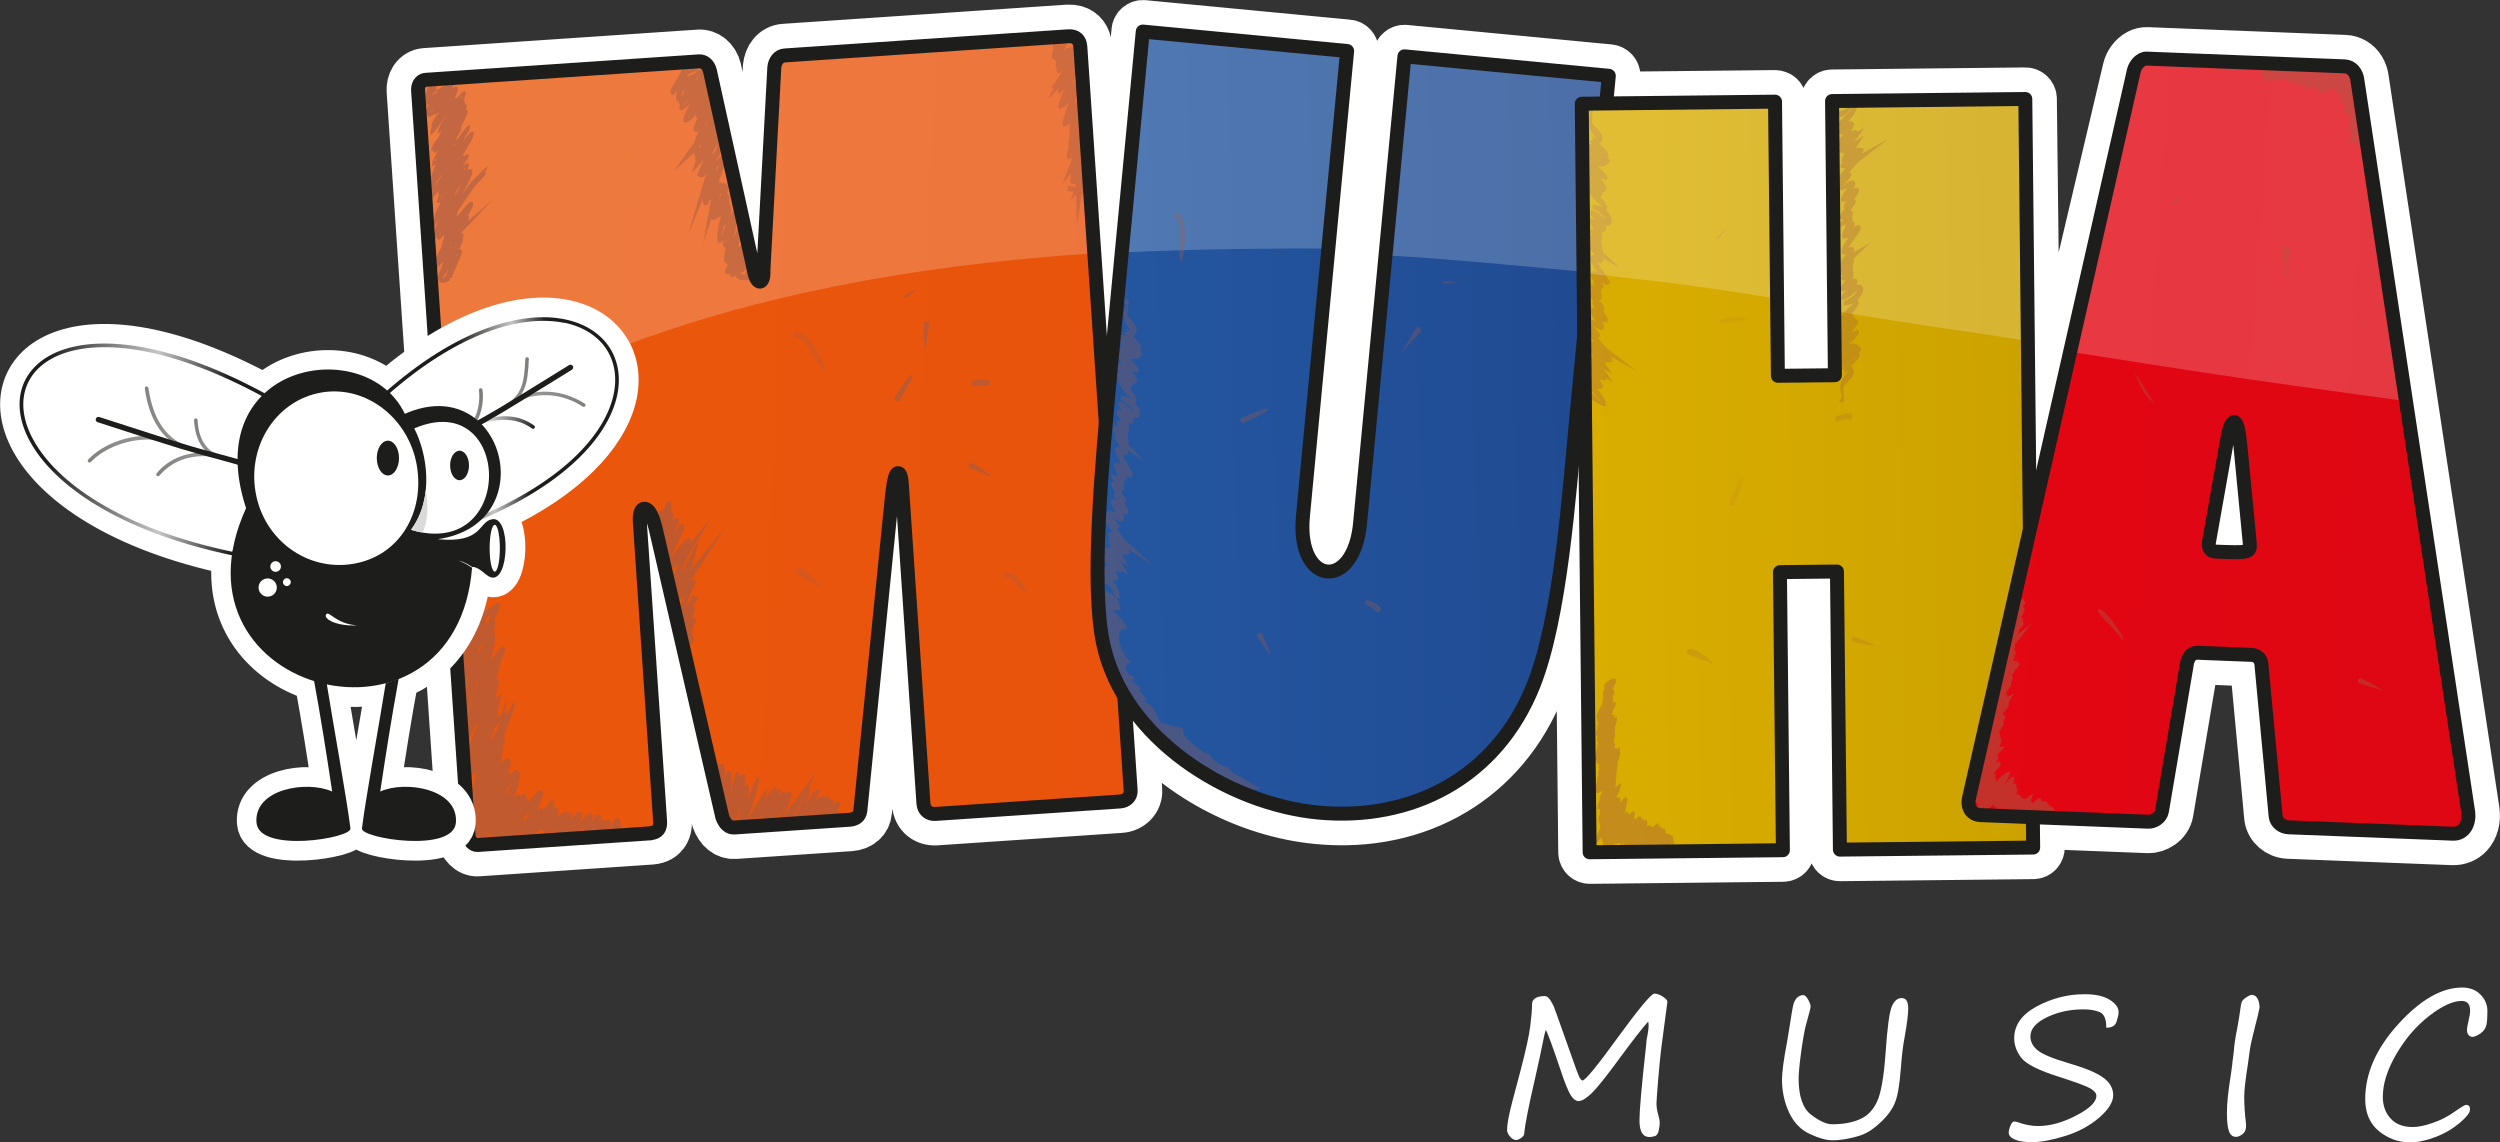
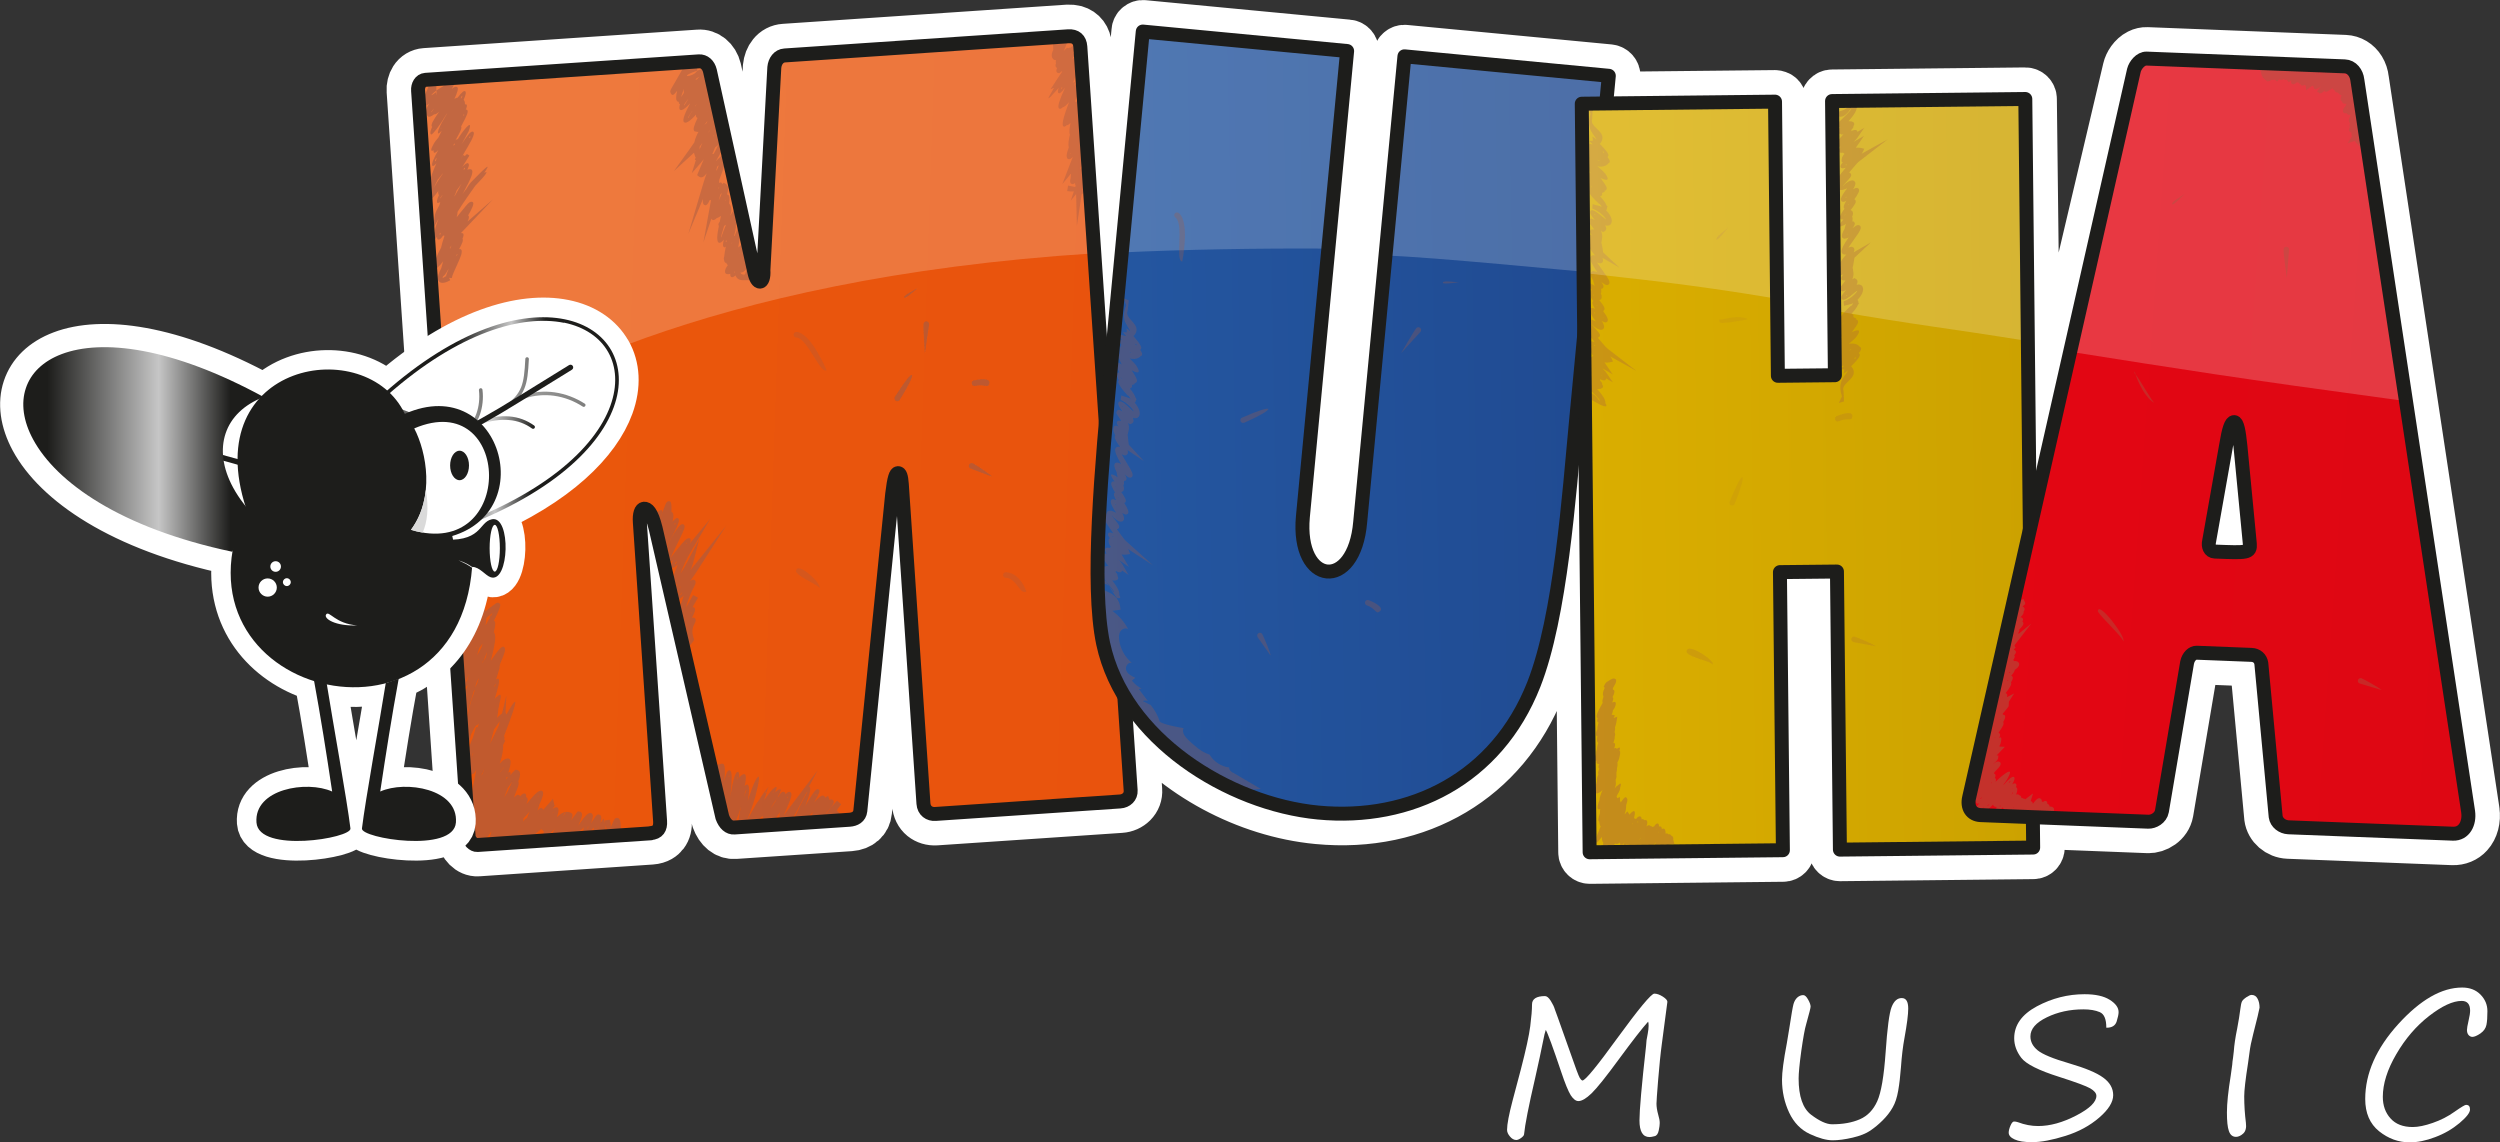
<svg xmlns="http://www.w3.org/2000/svg" xmlns:xlink="http://www.w3.org/1999/xlink" id="Layer_2" data-name="Layer 2" viewBox="0 0 254.32 116.21">
  <rect x="0" y="0" width="254.32" height="116.21" fill="#333333" stroke="none" />
  <defs>
    <style> .cls-1 { opacity: .2; } .cls-1, .cls-2, .cls-3, .cls-4, .cls-5 { fill: #fff; } .cls-6, .cls-7, .cls-8, .cls-9, .cls-10, .cls-11 { fill: #a65c45; } .cls-12 { fill: url(#GradientFill_4-4); } .cls-12, .cls-13, .cls-2, .cls-7, .cls-14, .cls-15, .cls-16, .cls-4, .cls-17, .cls-18, .cls-19, .cls-20, .cls-8, .cls-5, .cls-21, .cls-22, .cls-9, .cls-23, .cls-24, .cls-25, .cls-10, .cls-26, .cls-27, .cls-11 { fill-rule: evenodd; } .cls-13 { fill: url(#GradientFill_4); } .cls-2 { stroke-width: 4px; } .cls-2, .cls-15, .cls-16, .cls-28, .cls-29 { stroke-linejoin: round; } .cls-2, .cls-15, .cls-28 { stroke: #fff; stroke-linecap: round; } .cls-7 { opacity: .6; } .cls-14 { fill: url(#GradientFill_4-8); } .cls-30, .cls-5, .cls-10 { opacity: .3; } .cls-15 { stroke-width: 6px; } .cls-15, .cls-16, .cls-29 { fill: none; } .cls-16, .cls-29 { stroke: #1d1d1b; stroke-width: 1.42px; } .cls-17 { fill: url(#GradientFill_4-5); } .cls-18 { fill: #dadada; } .cls-19 { fill: url(#GradientFill_6); } .cls-31 { fill: url(#GradientFill_1); } .cls-20 { fill: url(#GradientFill_5-2); } .cls-8 { opacity: .5; } .cls-28 { stroke-width: 5px; } .cls-28, .cls-24 { fill: #1d1d1b; } .cls-21 { fill: url(#GradientFill_5); } .cls-22 { fill: url(#GradientFill_2); } .cls-9 { opacity: .1; } .cls-23 { fill: url(#GradientFill_4-7); } .cls-25 { fill: url(#GradientFill_4-6); } .cls-26 { fill: url(#GradientFill_4-2); } .cls-32 { fill: url(#GradientFill_3); } .cls-27 { fill: url(#GradientFill_4-3); } .cls-11 { opacity: .4; } </style>
    <linearGradient id="GradientFill_2" data-name="GradientFill 2" x1="31.59" y1="-38.87" x2="106.47" y2="-38.87" gradientTransform="translate(8.45 81.31) rotate(1.94)" gradientUnits="userSpaceOnUse">
      <stop offset="0" stop-color="#ea580c" />
      <stop offset="1" stop-color="#e9530d" />
    </linearGradient>
    <linearGradient id="GradientFill_3" data-name="GradientFill 3" x1="108.32" y1="53.13" x2="161.33" y2="53.13" gradientTransform="translate(1.99 -7.68) rotate(-1.13)" gradientUnits="userSpaceOnUse">
      <stop offset="0" stop-color="#2457a1" />
      <stop offset="1" stop-color="#204a91" />
    </linearGradient>
    <linearGradient id="GradientFill_1" data-name="GradientFill 1" x1="156.14" y1="73.94" x2="201.26" y2="73.94" gradientTransform="translate(4.4 -23.68) rotate(-.6)" gradientUnits="userSpaceOnUse">
      <stop offset="0" stop-color="#daae00" />
      <stop offset="1" stop-color="#cca200" />
    </linearGradient>
    <linearGradient id="GradientFill_6" data-name="GradientFill 6" x1="188.27" y1="8.28" x2="239.1" y2="8.28" gradientTransform="translate(15.71 22.13) rotate(4.03)" gradientUnits="userSpaceOnUse">
      <stop offset="0" stop-color="#e30613" />
      <stop offset="1" stop-color="#de0713" />
    </linearGradient>
    <linearGradient id="GradientFill_4" data-name="GradientFill 4" x1="-5.43" y1="42.49" x2="39.02" y2="42.49" gradientUnits="userSpaceOnUse">
      <stop offset="0" stop-color="#1d1d1b" />
      <stop offset="1" stop-color="#fff" />
    </linearGradient>
    <linearGradient id="GradientFill_4-2" data-name="GradientFill 4" x1="11.28" y1="44.6" x2="30.88" y2="44.6" xlink:href="#GradientFill_4" />
    <linearGradient id="GradientFill_4-3" data-name="GradientFill 4" x1="-6.37" y1="47.24" x2="44.09" y2="47.24" xlink:href="#GradientFill_4" />
    <linearGradient id="GradientFill_4-4" data-name="GradientFill 4" x1="-19.32" y1="45.7" x2="44.17" y2="45.7" xlink:href="#GradientFill_4" />
    <linearGradient id="GradientFill_5" data-name="GradientFill 5" x1="-18.5" y1="45.75" x2="48.11" y2="45.75" gradientUnits="userSpaceOnUse">
      <stop offset="0" stop-color="#1d1d1b" />
      <stop offset=".35" stop-color="#1d1d1b" />
      <stop offset=".52" stop-color="#c6c6c6" />
      <stop offset=".63" stop-color="#1d1d1b" />
      <stop offset="1" stop-color="#1d1d1b" />
    </linearGradient>
    <linearGradient id="GradientFill_5-2" data-name="GradientFill 5" x1="34.82" y1="42.05" x2="66.1" y2="44.78" xlink:href="#GradientFill_5" />
    <linearGradient id="GradientFill_4-5" data-name="GradientFill 4" x1="79.33" y1="39.08" x2="33.33" y2="42.3" xlink:href="#GradientFill_4" />
    <linearGradient id="GradientFill_4-6" data-name="GradientFill 4" x1="53.32" y1="41.14" x2="43.32" y2="42.19" xlink:href="#GradientFill_4" />
    <linearGradient id="GradientFill_4-7" data-name="GradientFill 4" x1="62.38" y1="37.97" x2="42.56" y2="40.06" xlink:href="#GradientFill_4" />
    <linearGradient id="GradientFill_4-8" data-name="GradientFill 4" x1="54.39" y1="43.48" x2="48.71" y2="42.47" xlink:href="#GradientFill_4" />
  </defs>
  <g id="_буквы_контур" data-name="буквы контур">
    <g>
      <path class="cls-3" d="M167.67,103.92c-.64.71-1.62,1.98-2.96,3.8-1.33,1.82-2.27,2.99-2.81,3.51-.54.52-.99.78-1.33.78-.27,0-.52-.2-.78-.59-.25-.4-.58-1.2-.98-2.4-.83-2.46-1.34-3.87-1.56-4.25-.08.22-.17.58-.26,1.07-.21,1.04-.48,2.32-.82,3.82-.67,2.88-1.04,4.79-1.13,5.73-.01.12-.12.24-.31.38-.2.14-.36.2-.48.2-.23,0-.45-.12-.64-.35-.2-.23-.3-.46-.3-.68,0-.57.19-1.56.56-2.97l.84-3.17c.52-2,.84-3.47.96-4.41.12-.94.18-1.68.18-2.22s.44-.84,1.32-.84c.19,0,.38.16.59.49.2.32.34.61.41.86.08.24.18.52.3.82l1.29,3.63c.51,1.48.83,2.32.94,2.51.12.19.22.28.29.28.33-.07,1.49-1.49,3.49-4.25,2.23-3.06,3.5-4.59,3.81-4.59.26,0,.54.1.86.3.31.2.47.38.47.53,0,.07-.19,1.48-.56,4.25-.14,1.02-.26,2.25-.38,3.69-.12,1.44-.17,2.25-.17,2.42,0,.33.06.7.17,1.1.11.36.16.65.16.87,0,.18-.03.43-.1.76-.07.33-.2.53-.42.58-.22.06-.39.09-.52.09-.68,0-1.02-.56-1.02-1.69,0-1.03.22-3.56.67-7.57.03-.32.05-.52.05-.6,0-.05.04-.27.12-.65.06-.32.09-.59.09-.81s-.02-.36-.05-.43Z" />
      <path class="cls-3" d="M186.44,116c-.63,0-1.41-.21-2.33-.64-.92-.43-1.62-1.15-2.1-2.17-.48-1.02-.73-2.14-.73-3.36,0-.74.16-1.97.49-3.7.06-.32.14-.82.25-1.51.21-1.37.35-2.2.43-2.48.08-.28.21-.5.38-.66.18-.16.38-.25.61-.25.16,0,.33.15.5.46.17.3.25.54.25.71,0,.13-.15.71-.44,1.75-.16.52-.32,1.45-.51,2.77-.18,1.32-.27,2.26-.27,2.8,0,1.81.43,3.04,1.27,3.68.85.64,1.56.97,2.13.97,1.11,0,2.05-.17,2.83-.51.78-.34,1.37-.95,1.77-1.84.4-.89.68-2.55.85-4.96.17-2.47.37-4.01.61-4.62.24-.61.58-.91,1.03-.91s.66.36.66,1.07c0,.61-.13,1.6-.38,2.98-.16.85-.28,1.85-.36,2.99-.07.9-.16,1.7-.28,2.38-.12.69-.3,1.26-.57,1.72-.26.46-.6.89-1,1.29-.4.4-.82.75-1.26,1.05-.44.3-1.04.54-1.81.72-.77.18-1.45.27-2.03.27Z" />
      <path class="cls-3" d="M214.27,104.53c0-.86-.22-1.38-.67-1.57-.45-.19-1-.28-1.66-.28-1.37,0-2.61.27-3.72.81-1.11.54-1.67,1.18-1.67,1.94,0,.54.24,1.01.74,1.42.49.4,1.57.85,3.23,1.33,1.6.47,2.75.94,3.43,1.44.68.49,1.02,1.09,1.02,1.79s-.47,1.46-1.42,2.28c-.95.82-2.09,1.44-3.43,1.86-1.34.42-2.47.64-3.41.64-.78,0-1.37-.09-1.77-.28-.4-.18-.6-.41-.6-.69,0-.19.06-.43.18-.71.12-.28.24-.42.36-.42.13,0,.26.02.4.07.69.26,1.37.39,2.05.39,1.22,0,2.51-.36,3.88-1.07s2.05-1.38,2.05-2c0-.26-.21-.52-.62-.76-.42-.24-1.47-.63-3.16-1.17-2.09-.66-3.38-1.31-3.86-1.94-.48-.63-.72-1.29-.72-1.99,0-1.34.77-2.42,2.31-3.25,1.54-.82,3.15-1.23,4.84-1.23,1.12,0,1.97.19,2.57.57.6.38.9.79.9,1.25,0,.22-.07.54-.2.96-.14.42-.48.63-1.03.63Z" />
      <path class="cls-3" d="M229.86,102.51c-.04.25-.25,1.15-.65,2.7-.19.73-.31,1.34-.37,1.84-.04.34-.09.7-.15,1.09-.26,1.65-.39,2.78-.39,3.39,0,.91.06,1.8.17,2.68.07.51-.03.88-.27,1.1-.24.22-.49.34-.73.34-.35,0-.59-.19-.73-.59-.14-.39-.2-1.02-.2-1.89,0-.91.13-2.17.39-3.77.09-.61.14-.97.15-1.09.01-.22.04-.45.08-.68.03-.22.06-.45.08-.68.04-.6.15-1.38.35-2.35.14-.73.24-1.37.31-1.92.05-.39.1-.65.16-.78.06-.14.21-.28.45-.45.24-.16.42-.24.54-.24.27,0,.48.13.61.39.14.26.2.57.2.91Z" />
      <path class="cls-3" d="M250.89,112.4c.25,0,.38.15.38.47s-.36.78-1.07,1.38c-.72.6-1.54,1.08-2.48,1.43-.94.36-1.8.53-2.58.53-1.14,0-2.18-.38-3.12-1.13-.94-.76-1.41-1.85-1.41-3.28,0-2.61,1.12-5.15,3.37-7.63,2.25-2.47,4.41-3.71,6.49-3.71.78,0,1.4.24,1.87.72.47.48.7,1.04.7,1.68,0,.59-.03,1.06-.1,1.4-.07.34-.27.63-.61.87-.34.23-.62.35-.82.35-.15,0-.28-.07-.39-.19-.11-.13-.16-.3-.16-.52,0-.15.05-.46.16-.93.11-.46.16-.81.16-1.03,0-.66-.29-.99-.86-.99-.89,0-1.99.51-3.31,1.53-1.31,1.02-2.43,2.32-3.34,3.89-.92,1.57-1.37,3.02-1.37,4.34,0,.88.26,1.62.79,2.2.52.58,1.27.87,2.25.87.56,0,1.24-.14,2.04-.42.81-.28,1.54-.65,2.21-1.13.67-.47,1.07-.71,1.19-.71Z" />
    </g>
  </g>
  <g id="Layer_4" data-name="Layer 4">
    <path class="cls-28" d="M251.78,82.48s0,0,0,0l-11.26-74.4c-.04-.38-.16-.74-.35-1.05-.37-.6-.96-.95-1.62-.98l-20.15-.79c-.25-.01-.54.05-.79.18-.66.33-1.09,1.04-1.21,1.56l-6.74,28.58c-.04.19.03.39.14.55l-2.66,11.76-.14-12.98c.02-.07.03-.14.03-.22l-.29-24.63c0-.39-.32-.7-.71-.7h0l-19.66.21c-.39,0-.71.35-.7.74l.29,27.16-4.38.05-.29-27.19c0-.19-.08-.37-.21-.5-.13-.13-.33-.19-.5-.2l-16.38.17.18-2.02c.03-.39-.27-.73-.66-.77l-20.77-1.98c-.19-.03-.38.04-.52.16-.15.12-.24.29-.25.48l-4.5,47.38c-.22,2.58-1.15,3.9-1.95,4.27-.43.2-.86.16-1.25-.12-.74-.52-1.45-2-1.21-4.57l4.5-47.37c.04-.39-.25-.74-.64-.77l-20.79-1.98c-.19-.03-.37.04-.52.16-.15.12-.24.29-.25.48l-2.95,31.07-2-29.52c-.06-.85-.51-1.45-1.25-1.66-.23-.06-.47-.08-.73-.07l-28.85,1.95c-.49.03-.93.26-1.24.65-.27.33-.43.75-.48,1.24l-1.01,18.95-4.14-18.74c-.23-.95-1-1.58-1.85-1.51l-27.82,1.88c-.46.03-.88.28-1.14.69-.21.33-.31.74-.28,1.16l5.14,75.87c.05.76.8,1.6,1.65,1.54l17.64-1.2c.71-.05,1.09-.37,1.29-.63.26-.34.37-.79.33-1.33l-2.05-30.28c.06.19.13.42.2.7l6.81,29.44c.37,1.01,1.07,1.59,1.93,1.53l11.73-.79c.99-.07,1.66-.66,1.74-1.54l3.02-30.05,1.98,29.28c.04.54.27,1.01.65,1.32.36.29.83.43,1.32.4l18.79-1.27c.48-.03.92-.23,1.24-.55.35-.35.53-.82.49-1.32l-.48-7.06c4.29,5.44,11.52,9.38,18.79,10.07,10.3.99,19-4.18,22.66-13.47,2.24-5.69,3.23-14.89,3.91-22.26l.41,39.07c0,.39.32.7.71.7h0l19.66-.21c.19,0,.37-.08.5-.21.13-.13.21-.32.2-.5l-.29-27.58,4.38-.05.29,27.58c0,.39.32.7.71.7h0l19.66-.21c.39,0,.71-.33.7-.72l-.02-2.35,11.01.43c.84.03,1.92-.59,2.11-1.67l2.55-15.09c.06-.29.22-.42.25-.43l5.58.22c.19,0,.3.1.32.23l1.46,15.6c.12.93.97,1.67,1.98,1.71l16.74.65c.63.02,1.23-.22,1.64-.68.52-.57.75-1.45.62-2.34Z" />
    <g>
      <path class="cls-15" d="M225.19,56.08c-.52-.02-.7-.55-.57-1.06l1.82-9.75c.29-1.64.53-2.36.84-2.34.31.01.47.95.61,2.41l.87,9.98c.06.93-.25.92-3.56.76Z" />
      <g>
        <path class="cls-22" d="M66.19,84.75c.73-.05,1.01-.49.96-1.21l-2.06-30.41c-.06-.83.12-1.36.43-1.38.31-.02.75.26,1.18,2.01l6.78,29.36c.26.71.7,1.1,1.22,1.06l11.73-.79c.52-.04,1.02-.28,1.09-.91l3.24-32.23c.2-1.68.38-2.11.59-2.12.21-.01.33.29.39,1.12l2.2,32.49c.05.73.6,1.11,1.22,1.06l18.79-1.27c.62-.04,1.11-.49,1.07-1.12l-5.12-75.66c-.05-.73-.49-1.11-1.22-1.06l-28.85,1.95c-.62.04-1,.59-1.06,1.22l-1.11,20.62c.05.73-.13,1.16-.34,1.17-.21.01-.44-.28-.59-1l-4.51-20.44c-.15-.62-.59-1-1.11-.97l-27.82,1.88c-.52.04-.8.58-.76,1.09l5.14,75.87c.03.42.48.91.89.88l17.64-1.19Z" />
        <path class="cls-1" d="M109.88,4.74c-.05-.73-.49-1.11-1.22-1.06l-28.85,1.95c-.62.04-1,.59-1.06,1.22l-1.11,20.62c.05.73-.13,1.16-.34,1.17-.21.01-.44-.28-.59-1l-4.51-20.44c-.15-.62-.59-1-1.11-.97l-27.82,1.88c-.52.04-.8.58-.76,1.09l2.39,35.24c7.28-4.54,26.04-16.1,66.4-18.67l-1.42-21.03Z" />
        <g>
          <path class="cls-7" d="M66.74,53.53v.05c.21-.34.51-1.02.92-2.18.12-.35.29-.46.48-.4h0c.17.06.19.5.16,1.06.19.07.26.34.15.88l-.03.14c.26-.33.43-.43.55-.36h0c.24.15-.02.71-.36,1.39-.39.8-1.08,1.71-.99,1.77h0c.06.04.24-.57,1.23-2.04.31-.46.53-.59.7-.48.23.16,0,.61-.29,1.22-.42.86-1.05,2.15-1.04,2.16.02.01.28-.39,1.14-1.43.42-.51.69-.64.84-.52.11.09.07.27-.03.5l2.09-2.52-1.84,3.11c-.58.97-.98,1.86-1.19,2.48.2-.31.46-.76.78-1.37l1.13-2.16-.61,2.36c-.07.26-.17.54-.29.82.09-.12.19-.25.3-.39l3.33-4.14-2.87,4.47c-.31.47-.57.86-.8,1.18.17-.14.32-.21.43-.14h0c.17.1.19.3,0,.65-.3.53-.67,1.48-.86,2.18.09-.15.2-.33.32-.54.12-.23.26-.48.42-.75l.49.27h0s0,0,0,0v.02c-.21.37-.39.69-.55.95.05,0,.11,0,.16.03h0c.16.09.14.39-.22,1.05.08-.03.16-.04.24,0h0c.17.1.2.28.02.61-.36.64-.17,1.21-.1,1.42.05.14.07.23-.02.35-.03.04-.07.09-.1.13h0c-.1.13-.23.29-.23.31,0,.03,0,.02-.02,0h-.02s.02.41.02.41c-.39.02-.53-.14-.55-.39h0c-.01-.23.19-.48.35-.69h0s0-.01,0-.01c-.06-.19-.16-.53-.12-.95-.15.11-.3.17-.43.09-.14-.08-.16-.3.03-.75-.05,0-.09,0-.13-.03h0c-.07-.04-.09-.16-.03-.4-.1-.03-.17-.13-.22-.3-.04-.13-.03-.34.03-.6.08-.38.25-.93.45-1.46-.27.27-.51.44-.68.33h0c-.1-.06-.08-.3.16-.81-.13.08-.21.09-.28.03h0c-.17-.14-.08-.37.09-.71-.12,0-.22-.06-.3-.19-.07-.12-.08-.33-.02-.59h0c.06-.29.2-.72.42-1.22-.36.33-.57.42-.66.34-.13-.11-.04-.41.16-.79-.29.21-.48.24-.6.14-.2-.16-.06-.69.19-1.31-.39.43-.61.56-.73.48h0c-.14-.09-.09-.4.05-.8-.25.24-.43.3-.55.22-.23-.14-.11-.83.15-1.58-.23.21-.43.19-.6-.01-.11-.12-.17-.35-.18-.63-.09-1.32,2.32-2.79.56-.04h0ZM67.5,54.58c0-.07,0-.15,0-.23-.21.52-.4.96-.39.96.02.01.1-.21.39-.73h0ZM68.68,53.22c-.05-.03-.05.03-.05.16.09-.06.13-.11.05-.16h0ZM69.25,53.85c-.07-.05-.03,0,.02.08.02-.03.02-.05-.02-.08h0ZM69.84,55.25c-.06-.05-.03.01,0,.11.04-.04.05-.07,0-.11h0ZM68.92,57.04c-.19.18-.31.31-.25.36.04.03.09-.09.25-.36h0ZM69.26,59.7c-.12,0-.22-.01-.12.07h0s.08,0,.12-.07h0ZM69.39,60.23c-.15.19-.21.26-.19.28h0c.08.05.12-.09.19-.28h0ZM69.72,62.84s-.06.05-.09.07h0s0,0,0,0c.06.03.08,0,.09-.07h0ZM70.34,62.32c-.07-.04-.08,0-.06.07.08-.03.11-.04.06-.07h0ZM69.83,63.58c-.09.06-.13.08-.09.11.06.03.08-.02.09-.11h0ZM70.2,65.71s-.02-.05-.03-.08v.08s.03,0,.03,0Z" />
          <path class="cls-7" d="M44.41,9.34c-1.1.84-.25-.08.6-.52h0s.04-.02.04-.02l.64-.57c.21-.18.37-.19.51-.04h0c.11.13-.01.46-.24.87.25-.25.43-.29.57-.18h0c.13.11-.02.58-.3,1.18.14-.09.24-.13.32-.12.41-.55.65-.74.77-.66h0c.13.08.05.41-.15.87.09.11.14.27.13.47.06-.02.11-.01.16.02h0s0,0,0,0h0s0,0,0,0c.07.05.04.23-.07.51.04-.01.07-.01.1,0h0c.24.15-.04.69-.47,1.5l-.11.21c.12.2-.16.67-.51,1.3l-.05.09c.1-.08.18-.11.23-.1l.1-.18c.15-.27,1.59-2.27.99-.6-.11.19-.32.59-.69,1.27l.04-.06h0c.5-.74.88-1.32,1.12-1.17h0c.17.1.03.55-.58,1.57-.23.39-.46.78-.67,1.14l.2-.32h0s.02-.03.02-.03l.18.1c.13-.13.2-.21.22-.2l.24.15-.14.24-.02.03h0c-.2.32-.38.62-.56.89.31-.33.5-.44.6-.36.13.09.07.32-.1.65.03-.02.05-.03.08-.03h0c.42-.12.56.08.34.7h0c-.12.33-.4.9-.88,1.78l.14-.2c.07-.1.15-.2.23-.3.12-.2.2-.33.21-.34.13-.19.22-.3.25-.33h0c1.83-1.88,2-1.93,1.36-.96.41-.24.36.01-.92,1.32l-.66.94-.16.23c-.34.49-.68,1-.97,1.47,0,.14-.03.31-.09.54.27-.32.58-.7.94-1.15.32-.4.54-.49.7-.37.17.14-.1.69-.48,1.35h.01s0,0,0,0c.13.09.08.31-.06.61l2.57-2.24-3.23,3.4v.02c.06-.02.13,0,.19.04.1.07.06.27-.05.53.12.16-.07.57-.35,1.07.07-.03.13-.02.18.01h0c.25.18-.03.8-.34,1.49-.27.58-.56,1.23-.58,1.44l-.28-.03.13.25c-.7.38-1.06.32-1.22.03h0c-.15-.28.05-.8.3-1.26.04-.17.09-.36.15-.55.01-.05.03-.09.04-.14-.13.17-.22.28-.28.34-.73.79-.85.59-.56-.27h0s.04-.11.08-.18c.01-.09.04-.19.08-.3h0c.09-.26.26-.62.47-.98.06-.3.18-.7.35-1.22-.05,0-.1,0-.14-.02-.19.29-.37.47-.53.4h0c-.07-.03-.1-.11-.09-.27-.87,1.06-1.25,1.33-.22-.56-.01-.18.1-.57.37-1.25l-.61,1.04.25-1.49c.03-.18.21-.54.46-.99.02-.08.04-.18.07-.29-.14.1-.23.12-.29.08h0c-.1-.08-.03-.37.16-.78-.04-.06-.06-.14-.08-.25h0s0-.11.02-.18c-.41.58-.77,1-1.01.93-.23-.07-.3-.35-.13-.94.06-.22.18-.5.32-.81h0s0-.2,0-.2c.01-.31.27-.98.63-1.8-.2.24-.32.32-.39.28h0c-.19-.12.11-.77.58-1.62-.22.24-.36.32-.43.27h0c-.05-.03-.07-.12-.05-.24-.33.16-.34-.06.06-.75h0c.05-.09.19-.27.43-.56h0c.1-.21.21-.43.33-.67-.18.19-.32.29-.35.27h0c-.12-.08.06-.66.91-2.04l-.09.11c-.66,1.12-1.42,2.1-1.54,2.03h0c-.12-.07-.11-.31.1-.77-.2-.19.14-.7.57-1.34.05-.07.1-.14.15-.21-.25.22-.41.3-.51.27-.34.25-.54.3-.64.2h0c-.22-.21-.32-.59.12-1.28-.62.44-.42.2-.56.04-.2-.22,0-.64.23-1.15.22-.49.5-1.1.5-1.49h.56c0,2.72.07,1.41.06,1.38h0ZM44.13,11.06c-.17.19-.29.32-.25.36h0s.08-.08.22-.3l.02-.06h0ZM44.85,13.1s.03-.03.06-.1c-.07.06-.09.08-.06.1h0ZM47,9.76s-.07.05-.13.22c.02,0,.04.01.06.02.08-.13.12-.21.07-.24h0ZM47.13,11.21h0s.02-.04.02-.06l-.02.06h0ZM47.17,11.63l-.03.07v.02s.01.04.01.06c.08-.06.1-.1.03-.14h0s0,0,0,0h0ZM44.44,16.04c-.16.18-.24.3-.17.36.06.03.09-.09.17-.36h0ZM46.22,14.75l.06-.11h-.02s0-.02,0-.02c-.05-.03-.09.03-.16.18.04-.02.08-.04.12-.05h0ZM45.03,17.65c-.18.24-.35.46-.5.63-.16.3-.29.59-.4.83.16-.28.35-.6.57-.93.11-.17.23-.35.34-.51v-.02h0ZM47.84,13.9c-.08-.04-.11.02-.12.14.12-.08.19-.1.12-.14h0ZM45.01,19.83l-.03.03c-.14.18-.22.3-.19.32h0s.08-.08.2-.3l.02-.05h0ZM47.27,17.08c-.06-.04-.07.04-.11.21.12-.09.18-.15.11-.21h0ZM46.92,18.74c-.15.19-.3.41-.47.64-.05.16-.12.35-.22.57,0,0,.02,0,.03,0,.27-.48.48-.87.66-1.2h0ZM47.7,21.01c-.06-.05-.03,0,.02.05,0-.02,0-.04-.02-.05h0ZM47.28,22.41h0s.02.03.02.03c0,0,0-.02-.01-.03h0ZM45.93,24.97c-.08.11-.14.19-.17.26.02.02.03.04.04.06.03-.06.07-.17.13-.32h0ZM45.66,27.34s-.06.08-.09.11c-.21.39-.37.6-.5.67-.03.08-.04.14-.03.17h0s.09-.06.33-.2c.05-.19.15-.46.28-.75h0ZM46.51,25.84h0s-.06.06-.14.25c.12-.13.2-.21.14-.25h0ZM44.11,13.19s.03-.02.06-.07c-.08.03-.12.04-.06.07h0ZM43.75,19.76c-.06.02-.1.03-.05.05,0,0,.02-.01.05-.05h0ZM44.82,23.68c-.1.1-.15.14-.09.17h0c.09.04.1-.04.09-.17Z" />
          <path class="cls-7" d="M48.34,62.76c.14-.46.25-.88.28-1.17l.27.02s.07-.09.1-.12c.27-.45.36-.42.3.02.02.07.02.18,0,.32.04.12.07.24.1.36.3-.25.64-.52,1.04-.8h0c.17-.13.32-.1.44.05.11.15-.2.86-.62,1.7.01,0,.02.01.03.02h0c.16.09.11.55-.04,1.14.07.08.12.26.14.53.01.19-.03.52-.11.93-.07.39-.19.87-.32,1.37,0,0,0,.02,0,.03l-.02.07c.56-.86,1.08-1.53,1.29-1.44h0c.2.08.22.37-.01.93l-.36.88c0,.09-.01.2-.04.34.02,0,.02.02.02.03h0s-.05.1-.05.1c-.07.28-.18.65-.32,1.05.09-.07.16-.09.22-.07.21.1,0,.96-.37,2.07.1-.14.18-.22.25-.23.15-.18.26-.24.33-.21.1.05.05.4-.1.93-.01.13-.04.32-.1.55,0,.18-.04.46-.12.86.19-.2.36-.35.5-.44l.44-1.83-.08,1.77s.08.09.09.17c1.01-1.81,1.48-2.27-.26,2.23h.03s0,.01,0,.01c.05.03.05.16.01.37.07,0,.11.01.09.06l-.22.46c.03.15.01.41-.05.79-.03.2-.12.55-.25.98l-.03.1c.19-.22.37-.38.5-.44.49-.24.72-.05.54.75-.04.16-.09.35-.18.6.08-.06.15-.08.2-.05h0c.05.03.06.13,0,.32.15-.19.3-.35.44-.48l.1-.09.13.02c.28.05.38.27.32.62-.02.15-.08.35-.17.57.15.2-.08.71-.35,1.36l-.02.04c0,.07-.01.15-.03.25.17-.29.34-.36.51-.27h0s.07.06.08.12c.24-.28.41-.35.53-.26h0c.1.07.11.19.06.34.01,0,.02,0,.03,0,.17.07.21.29.04.67l-.02.05.43-.52c.64-.76.99-.97,1.19-.81h0c.21.18,0,.73-.31,1.38-.04.18-.11.39-.18.61.2-.25.34-.33.46-.25h0c.07.05.11.1.12.17l.4-.46h0s.53-.6.53-.6h0s.06-.07.06-.07l.18.75h0s.25-.37.25-.37l-.28.42.25-.38s-.36.5-.45.61c.26-.18.43-.2.53-.13h0c.14.12.1.43-.03.81,0,.05-.01.11-.03.17.74-.84,1.36-.5,1.5-.39h0c.13.11.07.37-.08.71.17-.24.36-.5.58-.79l.09-.12h.15c.22.02.31.14.3.37,0,.21-.2.65-.4,1.1.13-.2.29-.44.51-.72.43-.56.7-.69.88-.55h0c.22.17.07.58-.09,1.02.12-.19.28-.44.5-.75h0c.15-.2.3-.22.45-.1.18.13.11.43.02.79v.02s0,0,0,0l.31-.46.19.52c.04.1-.18-.38-.16-.29.1-.03.22-.06.35-.07l.26-.04.06.26c.08.37,0,.52.04.51l.19-.44c.12-.28.22-.52.45-.52.22,0,.36.21.38.81h0s-.01,0-.01,0l.06.55h-.04s-.08.02-.12.02c-.21,0-.34-.03-.4-.21-.1.17-.22.31-.39.35-.25.05-.47-.11-.64-.68h-.04c.06.34.06.56.01.7-.15.47-.25,1.02-.52.74h0c-.15-.15-.26-.42-.2-.69-.13.06-.23.05-.31,0-.15-.1-.17-.34-.13-.61-.51.58-.8.71-.96.59h0c-.15-.11-.14-.35-.06-.63-.8.98-1.45.67-1.63.53h0c-.17-.13.15.11.29-.27-1.01,1.23-1.71,1.03-1.86.92-.18-.14-.03-.52.23-1l-.1.12c-.11.14.03-.09-.09.07-.37.46-.61.6-.77.53-.09.07-.15.11-.18.09h0c-.07-.04-.07-.21.05-.54l-.18-.17s-.07-.05-.1-.07c-.17.14-.33.26-.48.38-.43.47-.72.65-.9.62-.46.25-.49.09-.3-.28-.05.01-.1,0-.14-.01h0c-.07-.04-.11-.11-.13-.2-.26.32-.45.4-.58.32-.05-.03-.08-.07-.1-.12-.25.48-.46.62-.64.53h0c-.05-.02-.09-.07-.11-.13-.1.1-.17.13-.23.11-.03-.01-.05-.03-.07-.06-.17.35-.34.46-.5.39-.04-.02-.07-.05-.09-.09-.09.09-.17.12-.25.09h0c-.08-.03-.12-.14-.12-.3-.3.67-.49.89-.63.84h0c-.26-.1-.14-.6.01-1.21.06-.23.14-.47.21-.69-.4.66-.67.86-.84.77h-.01s-.09.21-.09.21c-.09.63-.33.37-.62,0-.11.12-.2.19-.28.22-.14.25-.26.39-.33.37h0c-.12-.04-.14-.31,0-.9-.15.17-.25.23-.33.19h0c-.18-.08-.08-.69.13-1.46-.03,0-.06,0-.08,0h0c-.22-.09-.05-1,.24-2.01.03-.4.14-.96.26-1.57.13-.67.28-1.42.4-2.06-.16.3-.3.47-.41.44h0s-.02,0-.03-.01c-.51.93-.83,1.25-1.01,1.17h0c-.29-.14,0-1.45.42-2.83-.03,0-.05-.02-.08-.04h0c-.15-.09-.23-.29-.24-.58-.01-.33.06-.85.22-1.52-.03-.11-.04-.27,0-.47h0c.05-.31.09-.59.14-.86-.13.02-.24-.02-.33-.12h0s0,0,0,0c-.23-.25-.03-1.24.29-2.38-.06-.04-.11-.21-.16-.6v-.08s.03-.07.03-.07l.03-.06h0c.05-.1.15-.31.29-.62-.19.21-.32.27-.41.23h0c-.15-.08-.12-.43,0-.9h-.03c-.42.15-.64-.02-.53-.59.04-.21.15-.52.35-.96-.01-.01-.03-.03-.04-.04-.19.24-.25.17-.14-.28,0-.1.01-.25.06-.42-.05.05-.1.08-.14.11-.38.26-.6.14-.67-.21-.03-.15,0-.38.11-.64.23-.59.8-1.43,1.55-1.74.01-.03.02-.06.04-.09.05-.13.14-.28.27-.45.15-.38.27-.65.35-.84h0ZM48.73,63.59l-.13.36c.09-.13.17-.28.22-.46l-.1.1h0ZM49.39,63.57s.02,0,.03,0l.38-.68.1-.38c-.16.13-.3.25-.43.36,0,.25-.03.49-.08.69h0ZM48.52,66.67c.18-.27.34-.55.46-.81.04-.14.08-.28.12-.42-.14.2-.25.37-.36.51-.05.21-.13.45-.22.72h0ZM49.91,62.51v.21s.2-.37.2-.37l-.2.16h0ZM49.1,67.31l-.04.1v.04c.11-.17.23-.35.35-.53.06-.22.11-.44.16-.64-.05.11-.09.22-.14.32-.07.19-.15.39-.23.61-.02.05-.06.08-.11.1h0ZM48.71,69.01l-.21.34-.2.62c.07-.11.14-.25.22-.4.06-.18.13-.37.2-.55h0ZM48.17,70.64c.03-.12.07-.26.12-.39l-.06-.05c-.34,1.1-.67,2.18-.73,2.63l.07-.07c.21-1.02.42-1.7.6-2.11h0ZM48.43,73.79c-.08.13-.16.24-.22.33-.1.23-.2.43-.29.59-.17.62-.26,1.12-.28,1.46.02-.04.04-.08.07-.13.14-.39.29-.77.43-1.1.09-.28.19-.61.29-.97h0s.05-.02.1.03h.04s.06-.1.06-.1c.02-.1.05-.2.08-.3-.12.15-.2.21-.27.19h0ZM50.41,69.55s-.06.07-.12.25c.01.02.02.05.03.09.08-.2.11-.32.09-.33h0ZM48.15,76.63l-.06.03-.04.15-.05.17c.05-.11.1-.22.16-.35h0ZM50.25,74.23c-.11.41-.24.89-.4,1.43l.16-.33.74-1.54.03-.13.07-.31c-.16.22-.37.53-.61.88h0ZM49.01,78.74l-.04.18.09-.17.04-.07.02-.05s-.02,0-.04-.02c-.02.05-.05.1-.07.14h0ZM49.13,78.61l.16-.45-.06.13-.12.25s.02.05.02.07h0ZM50.9,78.49v.06c.12-.18.23-.33.34-.44l.02-.07c-.09.11-.2.24-.31.39l-.05.06h0ZM51.54,79.04c-.02.08-.05.17-.07.26.14-.15.2-.22.14-.25h0s-.05-.02-.07,0h0ZM52.11,79.49c-.15.21-.31.44-.47.69l-.02.06c-.09.26-.21.57-.33.89.1-.18.2-.34.29-.49.21-.42.4-.82.53-1.16h0ZM53.1,81.2h0c-.06-.05-.04,0,0,.08.06-.01.07-.03,0-.08h0ZM51.42,83.7l.03-.07h0s-.02.07-.02.07h0ZM54.78,80.92s-.04.06-.11.24c.09-.13.14-.21.11-.24h0ZM53.6,83.23c.08-.22.18-.45.29-.69-.24.29-.45.53-.64.71,0,.09-.01.21-.04.33.15-.21.28-.32.38-.36h0ZM55.52,83.91l-.06.05h0s.02.02.02.02h0s.04-.07.04-.07h0ZM56.22,82.74s.04-.02.06-.03c.03-.06.05-.1.05-.11l-.11.14h0ZM57.52,82.63s-.11.12-.31.45c.22-.24.39-.4.32-.45h0ZM56.57,84.67c-.09.09-.14.15-.08.19.02.02.06-.03.14-.16-.02,0-.04-.02-.05-.03h0ZM58.55,84.39c-.16.21-.31.34-.24.39h0s.08-.11.24-.39h0ZM59.81,83.2h0s-.03,0-.01.09c.04-.03.05-.06.02-.09h0ZM59.93,84.01c-.12.15-.24.25-.18.3h0s.06-.08.18-.3h0ZM60.87,84.11c-.05.1-.09.17-.05.2.04.03.02-.05.05-.2h0ZM62.74,83.75c-.06,0-.05.02-.02.04.05-.03.08-.04.02-.04h0ZM47.34,65.05c-.26.25-.46.57-.6.85.16-.2.36-.48.6-.85h0ZM48.45,65.94c.03-.06.05-.1.04-.13-.06.05-.08.09-.04.13h0ZM47.72,68.59c-.21.42-.36.72-.3.76h0c.05.03.09-.22.3-.76h0ZM47.5,73.03h0s0,.01,0,.01h0s0,0,0,0h-.01ZM48.53,74h.04s0,0,0,0h-.04s0,0,0,0h0ZM48.56,74.01h-.04s.03.02.03.02v-.02h0ZM47.82,77.52c-.33.99-.64,1.81-.61,1.82h0s.15-.43.62-1.52c-.02-.08-.02-.17,0-.28v-.03h0ZM47.73,83.38h0s.02,0,.03-.02l.04-.13.05-.23M48.31,83.2c-.35.88-.65,1.63-.6,1.65h0s.16-.44.61-1.53v-.12h0ZM50.02,85.71c-.11.08-.18.13-.07.17h0s.06-.04.07-.17h0ZM50.66,85.22c-.02.06-.01.09.03.11h0s.02,0,.03,0v-.02s-.04-.05-.06-.1h0ZM51.02,85.31h0s.02.03.04.04c.07.03.03,0-.04-.04h0ZM51.96,84.98s0,.06.03.07h0c.06.03.02-.02-.01-.1l-.02.03h0ZM51.61,84.99v-.1s0,.08,0,.1h0ZM52.88,83.59s.03-.02.03-.03l-.03.03h0ZM52.82,84.47c-.06.09-.1.16-.05.19.04.03.03-.04.05-.19h0ZM49.98,63.66l-.02.04v.03s.03-.06.02-.07h0ZM50.98,66.31s-.03,0-.04.04c.06-.01.1-.01.04-.04h0ZM53.27,81.61s.07.02.01,0c0,0,0,0-.01,0h0ZM54.81,82.7s-.06-.02-.06,0c.1.03.18.06.06,0h0Z" />
          <path class="cls-7" d="M73.28,77.7v.04c.08-.06.17-.07.27-.04h0c.25.08.21.85.14,1.76.16-.82.34-1.14.54-1.1h0c.3.06.21,1.12.1,2.32-.01.14-.03.28-.05.41.06-.36.13-.76.22-1.22.2-1.01.39-1.38.58-1.35h0s0,0,0,0c.1.02.13.26.13.62.05-.1.1-.18.15-.21.39-.34.59-.23.49.51-.02.13-.05.31-.1.54.1-.13.19-.19.27-.17.2.04.26.51.05,1.67.03-.11.07-.23.11-.35.52-1.61.86-2.17,1.01-2.12h0c.11.05-.15,1.49-.61,2.86-.19.57-.4,1.14-.6,1.6h0s.43-.77.87-1.55c.11-.2.25-.39.39-.57.37-.63.66-.98.83-1.14l.05-.19s0,.06-.03.17c.09-.09.14-.11.15-.11l-.16.18c-.06.25-.17.68-.36,1.15.76-1.09,1.15-1.43,1.27-1.35h0c.05.04,0,.24-.13.54.29-.29.48-.36.59-.27h0s-.08.32-.31.7c0,.05,0,.1-.04.15-.3.36-.54.74-.71,1.08.23-.31.52-.76.88-1.36.2-.33.37-.42.53-.32.08.05.11.13.1.23.22-.25.38-.31.5-.23h0c.24.15.06.59-.14,1.12-.21.55-.54,1.22-.52,1.24,0,0,.31-.44,1.29-1.73l2.16-2.86-.89,1.67s.02,0,.03,0c.19.08.12.63-.41,1.97.22-.39.46-.8.66-1.09.29-.43.48-.73.72-.58h0c.16.1.03.45-.46,1.28.4-.43.74-.75.93-.66h0c.1.05.16.12.17.22.1-.08.19-.15.28-.19h.02s.16.41.16.41c.11-.08.2-.08.3-.01.21.15.12.33-.04.59-.09.15-.26.33-.4.49-.08.1-.15.19-.22.28,0,.02,0,.03,0,.04.04.04.21-.37,1.11-1.32l.43.37c-.51.63-.47.66-.42.69.11.07.22.15.27.33l-.54.16s-.02,0-.05-.02c-.09-.06-.18-.12-.24-.21-.51.43-.79.52-.93.43-.35.42-.58.68-.74.8-.51.42-.7.27-.66-.23.01-.13.09-.34.22-.6.05-.15.12-.34.22-.57-.54.59-1.07,1.12-1.31.98-.02-.01-.04-.03-.05-.05-.2.21-.37.33-.46.29-.19-.08-.22-.3-.05-.67.88-1.96,1.34-2.57,1.28-2.59-.08-.04-.88,1.67-1.39,2.54-.28.48-.48.8-.72.67h0c-.1-.05-.09-.23.05-.59-.32.27-.53.32-.65.22-.16-.12-.14-.42-.05-.78-.84,1.24-1.25,1.62-1.41,1.52h0c-.11-.07-.05-.36.1-.74-.16.05-.29,0-.39-.12h0c-.05-.07-.08-.16-.08-.28-.16.15-.31.28-.43.36-.35.42-.65.69-.8.62-.05-.03-.09-.08-.11-.16-.16.16-.31.23-.42.2-.02,0-.05-.02-.07-.04-.19.35-.35.56-.48.53h0c-.24-.05-.27-.72.1-2.4l.03-.13c-.08.28-.16.55-.25.8-.25.7-.44,1.22-.71,1.15h0c-.09-.03-.14-.12-.15-.29h0s-.13-.03-.13-.03c-.12.28-.23.39-.31.37h0c-.27-.05-.26-.98-.18-2.07-.14.37-.27.51-.38.49h0c-.16-.03-.23-.35-.24-.8-.16-.05-.28-.22-.32-.52-.05-.38-.03-1.12.21-2.18-.05-.32-.11-.68-.2-1.06l.55-.12h0ZM73.44,81.4s-.03.05-.05.08c-.04.21-.05.35,0,.36h0s.04-.13.05-.43h0ZM74.14,78.91c-.07-.01-.02.05.04.17.02-.1.01-.15-.04-.16h0ZM74.17,81.9c-.15.82-.3,1.49-.21,1.5.05,0,.06-.43.21-1.5h0ZM74.99,79.08c-.07-.01-.03.05.02.18.03-.11.03-.17-.01-.18h0ZM74.66,83.3v.09s.02-.04.01-.09h-.01ZM75.92,80.35c-.05-.01-.15.34-.28.82.19-.59.34-.8.28-.82h0ZM75.55,83.52c-.12.3-.19.43-.15.44.03,0,.08-.17.15-.44h0ZM76.99,79.69c.04-.09.06-.14.05-.15h0s-.05.04-.05.15h0ZM77.85,80.7c.09-.08.14-.13.14-.13l-.07-.02-.05-.04s0,.06-.02.19h0ZM76.74,83.29c-.11.11-.18.16-.13.18.02.01.07-.06.13-.17h0ZM78.6,80.69c.08-.08.12-.14.1-.15h0s-.06.03-.1.15h0ZM79.09,80.81s.02-.03.01-.04c-.04-.04-.04-.01-.01.04h0ZM78.53,83.14c-.2.28-.33.48-.27.52h0s.1-.14.27-.52h0ZM80.11,81.07c-.05-.03-.04.02-.04.12.07-.04.1-.08.04-.12h0ZM80.3,83.14c-.05.07-.07.1-.02.13h0c.12.06.07-.01.01-.13h0ZM81.14,83.3s-.06-.02,0,0c0,0,0,0,0,0h0ZM81.86,82.95l-.13.16s.1-.08.18-.2l-.05.04h0ZM83.03,80.81c-.13-.08-.07,0-.01.12.06-.05.07-.08.02-.11h0Z" />
          <path class="cls-8" d="M71.75,6.93h0c.18-.06.31,0,.37.18h0c.04.12-.17.45-.49.87.07,0,.12.02.16.06,1.67,1.55.15-.14.43,1.55h0c.1.09.09.26.02.47.04.11.03.28-.02.48.31.06.43.25.42.52.09.07.13.22.13.43h0c0,.12-.03.27-.09.46l.55-.36-.18.7c-.06.22-.11.42-.17.61h.02s.43-.22.43-.22l-.02.48c-.01.3-.07.58-.16.83l.27-.19.55-.38-.1.66c-.12.75-.66,1.67-1.06,2.34h0c.12-.13.27-.29.47-.46l.18-.16.18.16c.33.28-.07,1.31-.47,2.32,0,.11-.02.22-.03.35.06-.07.12-.09.18-.07h0c.09.03.14.09.16.18l.13-.15.2.1c.32.17.3.59.15,1.09.03,0,.07.01.1.03.16.08.18.42.11.88l.08.12c.23.36.18.75.03,1.1l.04-.02c.26-.49.45-.64.61-.57.08.04.11.16.1.34.05.03.09.06.12.12.14.22-.05.62-.29,1.1.01.06.01.13,0,.21,0,0,0,.02,0,.03-.02.21-.09.5-.17.82l-.02.07.07-.02.8-2.03-.3,2.28v.1s-.02.09-.03.14c-.04.26-.08.49-.11.7.07-.06.15-.13.23-.2.28-.23.47-.24.62-.07h0c.16.19.02.57-.16,1.05l-.04.1.33-.42-.29,1.12c.15-.12.3-.21.47-.16.27.07.36.49.03,1.69l-.06.21h-.22s-.32,0-.32,0c-.49.03-.75-.16-.86-.48-.22.18-.36.22-.45.15h0c-.09-.07-.11-.18-.08-.32-.02,0-.04.01-.06.02-.4.09-.61-.08-.41-.56.04-.09.1-.19.21-.33-.06-.06-.12-.14-.17-.25-.03,0-.05,0-.07,0h0c-.07-.03-.12-.12-.13-.26-.05-.09-.05-.21,0-.35.02-.29.09-.65.17-1.03-.07.06-.13.08-.18.06h0c-.16-.07-.13-.37-.02-.78-.22.28-.38.37-.51.32-.26-.12-.18-.84,0-1.7-.1-.16-.03-.28.09-.44l.1-.46.03-.13c-.18.13-.32.2-.43.22-.19.19-.33.24-.45.18h0s-.07-.06-.1-.12l-.81,2.4.68-3.78c.03-.17.06-.33.09-.49-.04,0-.08-.02-.12-.04-.15.35-.3.57-.46.55-.2-.03-.29-.22-.24-.64l-1.49,3.56,1.49-5.02c.13-.46.27-.84.38-1.15-.03.04-.05.07-.08.1-.23.29-.48.41-.72.22l-.17-.13.08-.2c.23-.56.43-1.03.6-1.43-.11.13-.22.27-.34.41l-.88,1.02.39-1.28.02-.07c-.13.02-.14-.05,0-.24h-.03s-.08-.22-.08-.22c-.03-.09-.06-.18-.08-.27l-.03.02-2.01,1.84,1.59-2.22c.18-.25.34-.48.48-.69.09-.41.26-.79.43-1.08-.12.02-.2,0-.26-.03-.06.01-.1,0-.14-.02-.23-.17,0-.72.31-1.37-.04,0-.07-.02-.09-.04-.08-.07-.09-.17-.07-.3-.67.74-1.04.93-1.22.78h0c-.24-.21.16-1.05.62-1.92-.57.61-.88.77-1.03.65-.11-.09-.09-.3,0-.57-.03,0-.06-.01-.08-.03-.05-.05-.06-.11-.04-.2-.06,0-.11-.02-.15-.05-.18-.13-.15-.55-.02-1.08l-.11.13c-.26.31-.41.47-.58.03-.05-.13.02-.26.19-.55h0c.19-.33.55-.93,1.09-1.9.32-.58.55-.76.73-.65,2.6,1.44-3.02,2.05,1.48.64h0ZM69.99,10.1h0s-.05.05-.05.05c-.23.31-.4.54-.35.57.04.03.12-.17.41-.62h0ZM69.57,9.43c-.02-.12-.02-.26,0-.4-.17.47-.29.82-.27.83.01,0,.08-.12.28-.43h0ZM71.17,7.78c-.17.09-.31.19-.44.29.05,0,.09,0,.13.04l.3-.33h0ZM70.73,10.78s0,.03,0,.04c.03.03.24-.45,0-.04h0ZM70.43,11.29h-.02c-.26.39-.45.68-.42.71h0c.06.05.09-.23.44-.71h0ZM71.95,11.34l-.04.05-.02.04.04-.05.02-.03h0ZM71.97,12.3c-.08.11-.17.22-.25.32h0c-.04.06-.09.1-.14.14l-.05.05c.09-.08.2-.18.35-.29.03-.08.06-.15.09-.22h0ZM72.6,13.76l-.03.09h0s0,0,0,0c0,.01,0,.03.01.05.02-.06.04-.11.06-.17l-.04.03h0ZM72.12,13.43c.03-.08.06-.16.09-.25-.05.1-.1.21-.15.31l.06-.06h0ZM73.05,14.76c-.11.08-.21.16-.3.23l-.14.33-.15.36s.09-.03.14-.02c.16-.29.33-.59.46-.89h0ZM73.13,16.81c-.06.05-.11.09-.17.13-.02.12-.06.25-.1.4.02-.01.05-.02.07-.03.07-.19.14-.36.19-.5h0ZM73.13,19.16l.04-.05h-.03s0-.01,0-.01c-.03,0-.05,0-.06,0v.06s.05,0,.05,0h0ZM73.45,19.63c-.06.06-.11.11-.17.17l-.17.62c.13-.28.25-.57.34-.79h0ZM73.87,22.86c-.08.05-.14.09-.21.12-.18.65-.35,1.15-.31,1.17.04.02.12-.36.51-1.29h0ZM74.48,24.65h-.01s-.07.2-.07.2l.02-.02.06-.18h0ZM73.93,24.52s-.04-.05-.06-.08c-.06.08-.07.14,0,.17h0s.05-.01.06-.09h0ZM75.24,25.77l-.04.03v.05s.04-.08.04-.08h0ZM74.76,27.69v-.08c-.07.04-.1.07-.05.11.02.02.03.01.05-.02h0ZM75.33,27.71c.03.14.12.23.32.22l.02.28v-.28s.11,0,.11,0c.19-.61.34-.78.3-.79-.07-.02-.04.13-.14.23-.2.2-.39.4-.61.34h0s0,0,0,0h0ZM70,6.78c-.07-.04-.03.01.01.1.04-.04.04-.07-.01-.1h0ZM71.43,14.56c-.09.13-.17.25-.26.37,0,.1-.01.19,0,.29.1-.26.18-.47.27-.66h0ZM71.86,20.32c-.06,0-.1,0-.03,0,.01,0,.02,0,.03,0h0ZM73.8,20.33c-.05-.03-.02.04-.01.15.02-.09.03-.14.01-.15Z" />
          <path class="cls-11" d="M107.66,4.12c.01.15.02.28.03.41.1-.07.22-.12.36-.17l.58-.22-.22.58c-.07.18-.14.34-.2.48.22-.27.36-.36.42-.34h0s0,0,0,0h0s0,0,0,0c0,.01.01.03.01.06.09-.06.17-.09.25-.06.14-.14.25-.21.33-.17h0c.1.05.09.28-.1.79.18-.15.34-.23.46-.15.07.04.07.16-.01.39.09-.04.17-.02.26.04h0c.11.09-.02.46-.25.95.13.22-.11.94-.43,1.74.08-.08.15-.12.17-.12h0s0,0,0,0h0s0,0,0,0c.04.03.04.18-.06.47l.07-.11h0c.13-.19.27-.22.42-.11h0c.21.14-.06.88-.38,1.74l.1.05c.12-.13.21-.21.22-.21l.06.03.54-.9-.41,1.53c.24-.56.45-.84.58-.9.16-.24.22-.18.15.17.02.28-.12.86-.49,1.69l-.03.1c-.02.06-.08.21-.17.44-.06.15-.12.28-.18.41.27-.34.45-.23.53.18.02.1,0,.28-.06.5-.04.15-.1.33-.18.51.07-.03.14-.04.2-.01h0c.18.08.19.38-.07,1.04.02.06.03.16,0,.3,0,.21-.05.55-.2,1.09.01,0,.02,0,.03,0h0c.06.05.05.42-.08.83.09-.05.18-.07.27-.03h0c.1.05.14.18.09.44,0,.05,0,.11,0,.18.47.3.85-.22.35.49l-.04.06h0s-.04.05-.04.05v.02s-.01,0-.01,0c-.11.18-.28.51-.4.91.09.07.11.15.09.25-.02.14-.1.18-.18.24,0,0,0,0-.01-.02h0s0,.04,0,.04l-.48,3.17-.08-3.21v-.02s-.54.67-.54.67l.31-.94c-.17.02-.39.02-.68-.03l.1-.56c.29.05.53.1.72.14l.03-.09.02-.06h0s0,0,0,0c-.05-.02-.07-.12-.07-.25-.12.1-.24.14-.35.09h0c-.15-.07-.2-.25-.09-.6,0-.1,0-.23.04-.39h0s0,0,0,0h0s-.02-.02-.03-.04l-.86,1.05.9-2.35c.06-.15.12-.29.17-.42-.17.18-.33.28-.46.23h0c-.21-.08-.25-.4.02-1.12l.03-.08c-.09-.29-.02-.78.11-1.3-.1-.19-.04-.68.06-1.19-.17.18-.3.25-.38.23-.14.14-.25.18-.32.14h0c-.29-.15.13-1.36.55-2.47-.3.34-.5.49-.63.51-.15.15-.27.19-.36.14h0c-.27-.15.09-.99.5-1.94.03-.06.05-.12.08-.19-.34.47-.54.62-.64.56h0c-.14-.09-.1-.29.02-.56-1.53,1.72-1.14,1.14-.5.03-.03-.07-.56.34-.21-.08.19-.3.41-.64.66-1.02h0c.14-.21.27-.4.39-.57-.03,0-.06,0-.09-.02h0c-.11.16-.22.23-.38.15h-.02c-.14-.09-.15-.24-.03-.5h-.03s0-.01,0-.01c-.14-.08-.18-.21-.09-.43-.02-.09-.03-.21,0-.38-.13.08-.27-.02-.38-.22-.05-.08-.07-.25-.03-.43.02-.1.06-.22.13-.35,0-.23,0-.53-.03-.94l.56-.04h0ZM108.97,5.18s-.01.05-.02.08c.03-.04.04-.06.02-.08h0ZM107.83,6.91s-.03,0,0,0h0ZM109.27,5.79c-.08-.05-.12.06-.17.24.14-.15.2-.22.17-.24h0ZM108.07,8.88c-.12.04-.19.07-.09.14.05.03.06-.02.09-.14h0ZM109.02,8.85s.04-.04.02-.05h0s-.01.01-.01.05h0ZM108.98,15.57c-.09.05-.15.07-.09.09h0s.06-.02.09-.09h0ZM110.05,19.75h0s0,.02,0,.02v-.02Z" />
          <path class="cls-10" d="M98.74,47.66c-.15-.06-.22-.22-.16-.37.06-.15.22-.22.37-.16.15.06,1.95,1.22,1.93,1.34,0,0-2-.76-2.14-.81h0ZM92,30.26c-.1-.25,1-.7,1.36-.98,0,0-1.33,1.24-1.36.98h0ZM93.96,32.92c.03-.15.18-.25.33-.22s.25.18.22.33c-.07.37-.42,2.89-.42,2.89,0,0-.19-2.7-.13-3h0ZM91.52,40.68c-.08.13-.26.17-.39.09-.13-.08-.17-.26-.09-.39,2.05-3.27,2.4-2.77.48.3h0ZM81,34.34c-.16,0-.27-.14-.27-.3s.14-.27.3-.27c1.48.09,3.06,3.9,3.06,3.9-.68.37-1.94-3.27-3.09-3.34h0ZM99.2,39.25c-.15.04-.31-.05-.34-.2-.04-.15.05-.31.2-.34.27-.07,1.96-.4,1.52.45-.15.29-.51-.12-1.38.1Z" />
          <path class="cls-10" d="M98.74,47.66c-.15-.06-.22-.22-.16-.37.06-.15.22-.22.37-.16.15.06,1.95,1.22,1.93,1.34,0,0-2-.76-2.14-.81h0ZM92,30.26c-.1-.25,1-.7,1.36-.98,0,0-1.33,1.24-1.36.98h0ZM93.96,32.92c.03-.15.18-.25.33-.22s.25.18.22.33c-.07.37-.42,2.89-.42,2.89,0,0-.19-2.7-.13-3h0ZM91.52,40.68c-.08.13-.26.17-.39.09-.13-.08-.17-.26-.09-.39,2.05-3.27,2.4-2.77.48.3h0ZM102.31,58.78c-.16,0-.27-.14-.27-.3s.14-.27.3-.27c1.48.09,2.07,1.96,2.07,1.96-.68.37-.96-1.33-2.1-1.4h0ZM99.2,39.25c-.15.04-.31-.05-.34-.2-.04-.15.05-.31.2-.34.27-.07,1.96-.4,1.52.45-.15.29-.51-.12-1.38.1Z" />
          <path class="cls-10" d="M98.74,47.66c-.15-.06-.22-.22-.16-.37.06-.15.22-.22.37-.16.15.06,1.95,1.22,1.93,1.34,0,0-2-.76-2.14-.81h0ZM92,30.26c-.1-.25,1-.7,1.36-.98,0,0-1.33,1.24-1.36.98h0ZM93.96,32.92c.03-.15.18-.25.33-.22s.25.18.22.33c-.07.37-.42,2.89-.42,2.89,0,0-.19-2.7-.13-3h0ZM91.52,40.68c-.08.13-.26.17-.39.09-.13-.08-.17-.26-.09-.39,2.05-3.27,2.4-2.77.48.3h0ZM80.97,58.14c.07-1.24,2.82,1.44,2.37,1.7.11-.28-2.06-1.06-2.37-1.7h0ZM99.2,39.25c-.15.04-.31-.05-.34-.2-.04-.15.05-.31.2-.34.27-.07,1.96-.4,1.52.45-.15.29-.51-.12-1.38.1Z" />
        </g>
        <path class="cls-16" d="M66.19,84.75c.73-.05,1.01-.49.96-1.21l-2.06-30.41c-.06-.83.12-1.36.43-1.38.31-.02.75.26,1.18,2.01l6.78,29.36c.26.71.7,1.1,1.22,1.06l11.73-.79c.52-.04,1.02-.28,1.09-.91l3.24-32.23c.2-1.68.38-2.11.59-2.12.21-.01.33.29.39,1.12l2.2,32.49c.05.73.6,1.11,1.22,1.06l18.79-1.27c.62-.04,1.11-.49,1.07-1.12l-5.12-75.66c-.05-.73-.49-1.11-1.22-1.06l-28.85,1.95c-.62.04-1,.59-1.06,1.22l-1.11,20.62c.05.73-.13,1.16-.34,1.17-.21.01-.44-.28-.59-1l-4.51-20.44c-.15-.62-.59-1-1.11-.97l-27.82,1.88c-.52.04-.8.58-.76,1.09l5.14,75.87c.03.42.48.91.89.88l17.64-1.19Z" />
      </g>
      <g>
        <path class="cls-32" d="M163.66,7.72s-3.33,35.07-3.33,35.07c-.71,7.47-1.57,19.92-4.3,26.84-3.78,9.59-12.53,13.92-21.93,13.03-9.12-.87-19.8-7.5-21.88-17.19-1.26-5.97-.18-17.91.83-28.58l3.2-33.68,20.79,1.98-4.5,47.37c-.64,7.02,5.23,7.67,5.83.54l4.5-47.37,20.79,1.98Z" />
        <g>
          <path class="cls-1" d="M114.11,25.68c6.14-.29,13.86-.44,21.01-.39l1.91-20.1-20.79-1.98-2.14,22.47Z" />
          <path class="cls-1" d="M157.15,7.1l-14.29-1.36-1.88,20.26c4.67.13,19.12,1.59,20.86,1.7.83-8.76,1.8-19.98,1.8-19.98l-6.5-.62Z" />
          <g>
            <g class="cls-30">
              <path class="cls-6" d="M112.54,59.2c.53.59.77.91.82,1.05l-.1-.04c-.13-.24-.3-.44-.45-.58l.76,1.16c.17.08.31.1.37.02.03-.08.01-.16-.08-.25.06-.28-.11-.75-.73-1.52.26.04.5.02.59-.13.05-.08.04-.18-.05-.32.04-.09,0-.21-.17-.37,0-.04,0-.09,0-.15.23.13.45.2.56.11.05-.04.07-.09.08-.15l.66.45-.64-1.1c-.05-.09-.18-.24-.33-.41l1.01.7-.64-1.09c-.04-.06-.07-.12-.11-.17h.05c.15.02.3.03.47,0l.35-.05-.12-.33c-.02-.06-.06-.12-.1-.19l2.54,1.66-2.76-2.48c-.13-.11-.53-.65-.91-1.19.06,0,.11-.02.15-.06.19-.18.07-.34-.1-.59-.2-.27-.59-.74-.57-.76.03-.05.09.19.5.47.36.24.58.22.71.03.11-.16.01-.44-.14-.75.26.2.44.22.56.1.19-.19-.07-.63-.35-1.1.03-.01.06-.04.09-.06.19-.18-.05-.54-.33-.96-.02-.03-.04-.06-.07-.09.22-.05.3-.21.27-.44,0-.06-.03-.14-.06-.22.08-.11.09-.29.06-.5.05.02.09.03.11.02.17-.09.21-.23.1-.44-.05-.09-.09-.18-.14-.25l.1.1c.3.29.51.33.66.17.19-.2-.09-.66-.42-1.21-.22-.37-.48-.8-.64-1.08.29.17.48.14.6-.03.06-.09.05-.24,0-.4l1.67,1.13-1.55-1.68-.08-.77c-.01-.12-.03-.22-.04-.32l.03.02.09-.41c.05-.24.02-.49-.06-.73l.06.04.13.1.15-.06c.24-.1.26-.31.15-.58v-.03c.08.04.16.06.23.06.23,0,.38-.12.44-.33.04-.13.03-.3-.03-.48-.07-.23-.22-.51-.46-.77.04-.04.08-.08.1-.14.03-.06.03-.12.03-.2l.1.05-.14-.22c-.09-.29-.33-.63-.59-.95.06,0,.11-.02.16-.07.07-.05.08-.15.06-.27l.3-.11-.06-.08c.06,0,.13-.02.19-.07.2-.18,0-.51-.28-.96-.06-.1-.13-.2-.2-.31.03.02.05.03.08.05.64.35.88.24.43-.47-.08-.13-.3-.38-.72-.78.24.09.52.09.74.03.17-.05.32-.13.41-.25.05,0,.08-.03.11-.06.08-.09.05-.27-.17-.58.02,0,.04-.02.05-.04.2-.17-.04-.55-.74-1.37.07-.03.12-.08.16-.14.73-1.05-1.11-1.59-.74-2.41l.12-1.06-.52-.2.27.71c-.47,1.02-.13,1.74,0,1.91.08.2.44.68.4.73-.01.02-.08-.1-.38-.31l.03.41h-.4c.13.15.25.28.36.39l-1.12-.27.65.59c-.09.02-.15.07-.19.15-.05.1.03.26.18.44h-.05s-.08.18-.08.18c-.1.21-.12.44-.08.66-.02.01-.04.03-.06.05-.15.15.02.6.28,1.09-.27-.19-.43-.23-.51-.16-.14.13-.01.46.21.83.02.05.04.1.07.15-.09-.03-.16-.02-.21.02-.12.1-.02.42.15.79-.02,0-.04,0-.05.01-.11.11.06.55.91,1.47l.04.04.05.02s.04.02.04.02c.11.15.19.26.18.29-.13-.1-.7-.24-.86-.32-.03-.01-.06-.03-.06-.03l-.08.45c.61.28,1.23.87,1.33,1.21-.05-.03-.13-.1-.22-.19-.77-.77-1.12-.96-1.28-.81-.19.19.02.5.29.89,0,0,.07.1.07.1-.32-.22-.47-.25-.59-.02-.09.17,0,.28.13.46.09.13.23.32.35.53-.03-.02-.06-.03-.09-.03-.35-.05-.51.12-.26.5.02.03.04.06.08.1-.37-.22-.54-.09-.55.27,0,.11.04.25.11.42.03.06.06.12.09.19-.16.19.03.5.27.87.07.11.15.21.23.31-.22-.07-.37-.02-.47.12-.18.27.18.97.57,1.62-.32-.19-.52-.19-.62-.08-.16.17-.04.54.15.9.01.12.05.26.08.41.01.04.02.09.04.13-.27-.23-.6-.32-.61-.32l-.05.04-.03.06s.07.25.37.63c-.13-.03-.23,0-.29.06-.17.18.06.61.33,1.05-.01,0-.02.02-.04.03-.15.14-.03.44.16.78-.24-.14-.39-.15-.48-.06-.2.2.04.62.31,1.07.06.1.12.19.18.27-.53-.3-.81-.28-.93-.09-.03.05-.05.11-.05.18-.38-.17-.44.04-.24.54.04.11.13.27.25.46.17.28.42.64.67.99-.29-.12-.44-.12-.51-.02-.1.15,0,.32.18.52-.16,0-.19.19-.12.51.02.09.1.23.21.37-.06.03-.11.06-.15.11-.22-.07-.35-.04-.41.05-.09.12-.02.31.11.52-.49-.02-.56.06-.45.2l-.16-.07.57.84c.1.14.18.25.26.34-.14-.09-.26-.08-.34.01-.14-.04-.25-.03-.33.1-.09.19-.03.32.18.45.05.03.1.06.15.08-.15-.02-.27,0-.34.15l-.08.17.08.09s.02-.1.03-.14l.41.64ZM113.69,57.71h.01s-.01.02-.01.02c-.02.02-.04.01-.07,0l.07-.02ZM114.29,51.81s0,.04-.01.06h0c-.05.05-.02,0,.01-.06ZM114.74,48.07s0,.02-.02.03h0s-.02.02.02-.03ZM113.8,52.59s0,0,0,.01h0s-.02.02,0-.01ZM115.61,35.12h0s-.04.03-.05.02l-.02-.02s-.02-.1-.05-.18c.12.08.17.13.12.17ZM115.13,35.93s-.06-.01-.09-.03c-.06-.02-.12-.07-.16-.13.08.06.17.11.25.16ZM114.02,38.38h0s.05.06.11.23c-.09-.12-.14-.21-.11-.23ZM114.07,42.13s.03-.05.04-.06c-.04.07-.09.15-.04.06ZM113.93,45.92h0s.02,0,.02.04c-.01-.02-.02-.04-.02-.04ZM114.21,41.3h0s.05,0,.07.07c-.09,0-.14,0-.07-.07ZM113.46,49.46h0s.03.02.05.13c-.06-.05-.08-.1-.05-.13ZM113.43,51.25h0s.05.02.09.13c-.08-.05-.13-.08-.09-.13ZM113.78,50.64s-.05-.06-.03-.09c.01,0,.03.01.04.02v.07ZM113.9,47.63s-.03-.01-.05-.02c-.04-.04-.05-.06-.04-.07h0s.04.02.09.09ZM113.36,53.35h0s-.03.03-.03.03c.07-.07.13-.11.03-.03ZM113.18,54.57s.05-.02.11.06c-.1.02-.16.03-.11-.06Z" />
              <path class="cls-6" d="M125.44,78.62c-.21-.12-.44-.31-.38-.54-.83-.1-1.59-.6-2.02-1.32-.82-.25-1.48-.86-2.11-1.44-.36-.33-.74-.81-.53-1.25-.48-.07-2.03-.36-2.42-.65-.19-.62-.51-1.2-.93-1.7-.27-.13-.53-.27-.8-.4.16-.08.36-.08.52,0-.31-.41-.63-.82-.94-1.24.1,0,.21-.02.31-.02-.38-.2-.72-.48-.99-.81.1-.11.22-.21.34-.3-.37-.17-.77-.37-.92-.74-.15-.38.19-.91.57-.77-.7-.58-1.17-1.43-1.29-2.33-.04-.3-.04-.63.13-.89.17-.26.55-.39.79-.21-.39-.74-.95-1.39-1.63-1.87l.85-.12c-.07-1-.5-1.45-1.4-1.86-.81-.37-.7-.19-.64-.34.08-.19.06-.56.51-.41.09.01.22.09.36.21l-.28-.42c-.12-.14-.24-.27-.4-.44l-.05-.05c-.03.14-.07.29-.1.43-.26,1.11-.15,2.25-.09,3.38.06,1.19.16,2.39.38,3.56.37,1.97,1.08,3.9,2.34,5.46.43.53.91,1.01,1.35,1.52.45.52.85,1.09,1.28,1.62,1.62,2,4.79,3.73,7.13,4.8,1.22.56,2.56.98,3.88.78-.94-.55-1.88-1.1-2.81-1.65Z" />
            </g>
            <path class="cls-10" d="M127.94,64.81c-.09-.13-.06-.3.07-.39.13-.09.3-.06.39.07.09.13.93,2.1.85,2.19,0,0-1.23-1.74-1.32-1.87h0ZM146.78,28.75c.06-.26,1.22-.02,1.68-.05,0,0-1.79.28-1.68.05h0ZM144.09,33.37c.11-.11.29-.11.4,0,.11.11.11.29,0,.4-.27.27-1.96,2.16-1.96,2.16,0,0,1.35-2.34,1.56-2.56h0ZM126.57,43c-.14.06-.31,0-.37-.14s0-.31.14-.37c3.53-1.56,3.54-.95.23.52h0ZM119.56,22.12c-.12-.09-.15-.27-.05-.4s.27-.15.4-.05c1.17.9.36,4.94.36,4.94-.77-.07.22-3.8-.7-4.49h0ZM139.04,61.58c-.15-.05-.22-.21-.17-.36.05-.15.21-.22.36-.17.26.09,1.85.77,1.02,1.22-.29.16-.36-.39-1.2-.69Z" />
          </g>
        </g>
        <path class="cls-29" d="M163.66,7.72s-3.33,35.07-3.33,35.07c-.71,7.47-1.57,19.92-4.3,26.84-3.78,9.59-12.53,13.92-21.93,13.03-9.12-.87-19.8-7.5-21.88-17.19-1.26-5.97-.18-17.91.83-28.58l3.2-33.68,20.79,1.98-4.5,47.37c-.64,7.02,5.23,7.67,5.83.54l4.5-47.37,20.79,1.98Z" />
      </g>
      <g>
        <path class="cls-31" d="M180.57,10.34l.29,27.89,5.8-.06-.29-27.89,19.66-.21.8,76.15-19.66.21-.3-28.29-5.8.06.3,28.29-19.66.21-.8-76.15,19.66-.21Z" />
        <path class="cls-31" d="M180.57,10.34l.29,27.89,5.8-.06-.29-27.89,19.66-.21.8,76.15-19.66.21-.3-28.29-5.8.06.3,28.29-19.66.21-.8-76.15,19.66-.21Z" />
        <path class="cls-1" d="M206.02,10.07l-19.66.21.27,21.34c8.45,1.48,11.5,1.75,19.68,3.08l-.29-24.63Z" />
        <g>
          <path class="cls-10" d="M186.92,11.47c-.05-.15-.17.02.66-.29.05-.02,1.23-.83,1.39-.55h0c.03.08,0,.16-.1.25.04.28-.17.74-.84,1.46.26-.02.5.02.58.18.04.08.03.19-.07.31.03.09-.02.21-.2.36,0,.04,0,.09-.02.15.24-.12.46-.17.56-.07.04.04.07.09.07.15l.69-.41-.72,1.05c-.06.08-.19.22-.36.38l1.06-.62-.71,1.04c-.04.06-.08.11-.12.16h.05c.15,0,.31,0,.47.03l.34.08-.15.32c-.03.06-.07.12-.12.19l2.66-1.47-2.94,2.27c-.14.1-.57.61-1,1.12.06,0,.1.03.14.07h0c.18.19.05.35-.15.58-.22.26-.64.7-.63.72.03.05.1-.18.54-.43.37-.22.59-.18.71.02h0c.1.17-.02.44-.2.74.28-.18.45-.19.56-.06h0c.17.2-.11.63-.43,1.07.03.02.06.04.09.07h0c.17.2-.09.54-.4.94-.02.03-.05.06-.08.09.22.07.28.24.24.46h0c-.01.06-.04.14-.08.21.07.11.06.3.02.5.05-.02.09-.02.12-.01h0c.15.1.19.24.06.45-.05.09-.11.17-.15.24l.11-.09c.32-.27.54-.29.67-.13h0c.18.21-.13.65-.5,1.17-.25.35-.54.76-.72,1.03.3-.15.49-.11.59.07.06.1.03.24-.04.4l1.75-1.01-1.67,1.56-.13.76c-.02.11-.04.22-.07.32l.03-.02.06.41c.04.25-.02.49-.11.73l.06-.04.14-.09.14.07c.23.12.24.33.11.59v.03c.08-.03.16-.04.23-.04h0c.23.02.37.15.41.36.03.13,0,.3-.06.48-.09.22-.26.49-.51.73.04.04.07.09.09.14s.03.12.01.2l.1-.04-.15.21c-.11.28-.38.61-.66.9.06,0,.11.03.16.08h0c.06.06.07.15.04.27l.29.13-.06.08c.06,0,.13.03.18.09h.01c.17.2-.05.51-.36.93-.07.09-.14.19-.22.3.03-.02.06-.03.08-.04.66-.3.89-.18.39.5-.09.13-.33.36-.78.73h0c.25-.07.52-.05.73.02.17.06.31.16.39.28.05.01.08.03.11.07h0c.08.1.03.28-.21.57.02.01.04.02.05.04h0c.18.19-.08.54-.84,1.31.06.04.12.09.15.15.65,1.1-1.22,1.5-.91,2.35l.05,1.06-.53.16.32-.68c-.39-1.05,0-1.74.13-1.9.09-.19.49-.65.45-.7-.01-.02-.09.1-.4.28l.06-.41-.4-.04c.14-.13.27-.25.39-.35l-1.13.18.7-.54c-.09-.03-.15-.08-.17-.16-.04-.1.05-.26.22-.42h-.05s-.07-.19-.07-.19c-.08-.22-.08-.45-.03-.67-.02-.01-.04-.03-.06-.05h0c-.13-.16.06-.59.36-1.07-.28.17-.44.19-.52.12-.13-.14.02-.46.27-.81.02-.05.05-.1.08-.15-.09.02-.16,0-.2-.04h0c-.11-.11,0-.42.21-.78-.02,0-.04,0-.05-.02h0c-.11-.12.1-.55,1.02-1.4l.04-.04.05-.02h0s.04-.01.04-.01c.12-.14.21-.25.2-.28h0c-.14.09-.71.19-.88.25h-.02s0,.01,0,.01h-.03s-.05-.44-.05-.44c.63-.23,1.29-.78,1.41-1.11h0c-.06.03-.14.09-.24.17-.82.72-1.19.88-1.33.71h0c-.18-.21.06-.5.35-.86h0s.07-.09.07-.09c-.33.19-.49.21-.59-.02-.08-.18.02-.28.16-.45h0c.1-.12.25-.3.38-.51-.03.01-.07.02-.09.02h0c-.35.02-.5-.16-.22-.52h0s.05-.06.09-.1h0c-.39.19-.54.05-.52-.31h0c0-.11.06-.25.14-.41h0c.03-.06.06-.12.1-.18-.15-.2.07-.49.33-.84.08-.1.17-.2.25-.29-.23.05-.37,0-.46-.15h0c-.16-.28.25-.95.69-1.57-.33.17-.53.15-.63.03h0c-.15-.18,0-.54.21-.89.02-.12.07-.26.11-.4.01-.04.03-.08.05-.12-.29.21-.62.28-.63.27l-.05-.05-.02-.06s.09-.24.42-.6v-.02c-.13.04-.23.01-.29-.06h0c-.16-.19.1-.61.41-1.02-.01,0-.02-.02-.03-.03-.14-.15,0-.44.21-.77-.25.13-.4.12-.49.02h0c-.18-.22.09-.61.39-1.05.06-.09.13-.18.2-.26-.55.26-.82.22-.94.03-.03-.05-.04-.11-.03-.18-.39.15-.43-.07-.2-.56h0c.05-.11.15-.26.28-.44.19-.27.46-.61.74-.94-.3.1-.45.08-.51-.02-.09-.16.02-.32.22-.51-.16-.01-.18-.21-.08-.52h0c.03-.09.11-.22.24-.36h0c-.06-.03-.11-.07-.15-.12-.22.05-.35.01-.41-.08-.08-.13,0-.31.15-.51-.49-.02-.56-.1-.43-.24l-.17.06.63-.8c.11-.14.2-.24.28-.32-.15.08-.26.06-.34-.04-.14.03-.25,0-.32-.12v-.02s-.02-.02-.02-.02c-.06-.16,0-.29.23-.4.06-.03.11-.05.16-.07-.15,0-.27-.03-.32-.18l-.07-.18.14-.13c.89-.83,1.25-1.23,1.33-1.39l-.1.03c-.28.44-.66.72-.86.74-.45.11-.41-.25-.47-.45h0ZM188.06,12.75s-.02,0-.04,0h.04ZM188.5,13.68s-.04-.02-.07,0l.07.02h.01s-.01-.02-.01-.02h0ZM187.88,16.75c-.1-.02-.16-.04-.11.05.02.04.05.02.11-.05h0ZM187.85,18.02l-.03-.03c.07.07.12.12.03.03h0ZM188.24,18.8s-.02-.02,0,.01c0,0,0,0,0-.01h0ZM187.87,20c-.09.04-.14.07-.1.12h0s.05-.01.1-.12h0ZM188.67,19.57c-.04-.05-.02,0,0,.06.01-.02.01-.04,0-.06h0ZM188.07,20.76s-.06.06-.04.09c.01,0,.03,0,.04-.01v-.08h0ZM187.73,21.79c-.06.05-.09.09-.06.13h0s.04-.02.06-.13h0ZM187.98,23.77s-.03.01-.05.02c-.04.03-.06.06-.04.07h0s.04-.01.09-.09h0ZM188.84,23.36c-.04-.05-.02-.02.02.03,0,0,0-.02-.01-.03h0ZM187.9,25.44s-.02.04-.02.04h0s.02,0,.02-.04h0ZM187.78,29.33c-.04-.07-.07-.16-.03-.06.01.03.02.05.03.06h0ZM187.9,30.04c-.09,0-.14,0-.07.07h0s.05,0,.07-.07h0ZM187.56,32.78c-.1.12-.15.2-.13.23h0s.05-.05.13-.23h0ZM188.36,35.53s-.06,0-.09.02c-.07.02-.12.06-.17.12.09-.05.18-.1.26-.14h0ZM188.72,36.35l-.02.02s-.03.1-.06.17c.13-.07.18-.12.13-.17h0s-.04-.03-.05-.03Z" />
          <path class="cls-10" d="M161.34,40.44h0c.07-.2.02-.56.47-.45.2.01.58.3.86.74l.1.03c-.08-.16-.44-.57-1.33-1.39l-.14-.13.07-.18c.06-.15.17-.19.32-.18-.05-.02-.1-.05-.16-.07-.23-.11-.29-.24-.23-.4v-.02s.02-.02.02-.02c.07-.13.18-.16.32-.12.08-.1.19-.11.34-.04-.08-.08-.18-.18-.28-.32l-.63-.8.17.06c-.13-.14-.06-.22.43-.24-.15-.2-.23-.38-.15-.51.06-.1.18-.13.41-.08.03-.05.08-.09.15-.12h0c-.12-.14-.21-.27-.24-.36h0c-.1-.31-.08-.5.08-.52-.2-.18-.31-.35-.22-.51.06-.1.21-.12.51-.02-.27-.33-.54-.67-.74-.94-.13-.18-.23-.33-.28-.44h0c-.23-.48-.19-.7.2-.56,0-.07,0-.13.03-.18.11-.19.39-.23.94.03-.07-.08-.14-.16-.2-.26-.3-.43-.57-.83-.39-1.04h0c.08-.1.24-.11.49.02-.21-.33-.35-.61-.21-.77.01-.01.02-.02.03-.03-.31-.42-.57-.83-.41-1.02h0c.06-.07.16-.1.29-.06v-.02c-.34-.36-.43-.59-.42-.6l.02-.06.05-.05s.34.06.63.27c-.02-.04-.03-.08-.05-.12-.05-.14-.09-.28-.11-.4-.22-.35-.36-.71-.21-.89h0c.1-.12.29-.13.63.03-.43-.62-.85-1.29-.69-1.57h0c.08-.15.23-.21.46-.15-.08-.09-.17-.19-.25-.29-.26-.35-.48-.65-.33-.84-.04-.06-.07-.12-.1-.18h0c-.08-.16-.14-.3-.14-.41h0c-.02-.36.14-.5.52-.31h0s-.07-.07-.09-.09h0c-.28-.36-.13-.55.22-.52h0s.06,0,.09.02c-.13-.2-.29-.39-.38-.5h0c-.14-.17-.24-.28-.16-.45.1-.23.26-.22.59-.02l-.07-.09h0c-.29-.37-.53-.66-.36-.86h0c.14-.17.51,0,1.33.71.1.08.17.14.24.18h0c-.13-.34-.78-.88-1.41-1.12l.05-.45h.03s0,.02,0,.02h.02c.16.07.74.17.88.26h0s-.07-.13-.2-.28h-.04s0-.01,0-.01l-.05-.02-.04-.04c-.92-.85-1.12-1.28-1.02-1.4h0s.03-.02.05-.02c-.2-.36-.32-.67-.21-.78h0s.11-.06.2-.04c-.03-.05-.06-.1-.08-.15-.25-.36-.4-.68-.27-.81.07-.08.23-.05.52.12-.29-.47-.49-.9-.36-1.07h0s.04-.04.06-.05c-.05-.22-.05-.45.03-.67l.07-.19h.05c-.16-.16-.25-.32-.22-.42.03-.08.09-.13.17-.16l-.7-.54,1.13.18c-.12-.1-.25-.22-.39-.35l.4-.04-.06-.41c.31.18.39.3.4.28.03-.05-.36-.51-.45-.7-.13-.16-.52-.85-.13-1.9l-.32-.68.53.16-.05,1.07c-.31.84,1.56,1.24.91,2.35-.04.07-.09.12-.15.15.76.77,1.02,1.13.84,1.31h0s-.03.03-.05.04c.24.29.29.47.21.57h0s-.06.05-.11.07c-.08.12-.22.22-.39.28-.21.07-.49.1-.73.02h0c.45.37.68.6.78.73.5.68.27.8-.39.5-.02-.01-.05-.02-.08-.04.08.1.16.2.22.3.31.43.54.74.36.92h-.01c-.06.07-.12.1-.18.1l.06.08-.29.13c.03.12.02.21-.04.27h0s-.1.07-.16.08c.28.29.55.62.66.9l.15.21-.1-.04c.01.07,0,.14-.01.2s-.05.1-.09.14c.25.25.43.51.51.73.07.18.09.35.06.48-.04.22-.18.35-.41.36h0c-.07,0-.15,0-.24-.04v.03c.15.26.14.47-.09.59l-.14.07-.14-.09-.06-.04c.09.23.15.48.11.73l-.06.41-.03-.02c.02.1.05.21.07.32l.13.76,1.67,1.56-1.75-1.01c.07.16.09.3.04.4-.1.18-.29.22-.59.07.18.26.47.67.72,1.03.37.52.68.96.5,1.17h0c-.13.16-.34.14-.67-.13l-.11-.09c.05.07.1.15.15.24.12.2.09.35-.06.45h0s-.06.01-.12,0c.04.21.05.39-.02.5.04.07.07.15.08.21h0c.04.23-.02.39-.24.46.03.03.05.06.08.09.31.4.57.74.4.94h0s-.06.05-.09.07c.32.44.61.87.43,1.07h0c-.11.13-.29.13-.56-.06.18.3.3.57.2.74h0c-.11.2-.33.23-.71.02-.44-.25-.51-.48-.54-.43-.01.02.41.46.63.72.19.23.33.39.15.58h0s-.09.07-.14.07c.42.52.86,1.02,1,1.12l2.94,2.27-2.66-1.47c.05.07.09.13.12.19l.15.32-.34.08c-.16.04-.32.04-.47.02h-.05c.04.06.08.11.12.17l.71,1.04-1.06-.62c.17.16.3.3.36.38l.72,1.05-.69-.4c0,.06-.03.11-.07.15-.1.1-.32.04-.56-.07.01.06.02.11.02.15.17.15.23.27.2.36.1.12.11.23.07.31-.08.16-.32.19-.58.18.67.72.89,1.18.84,1.46.09.08.12.16.1.24h0c-.15.28-1.34-.52-1.39-.54-.84-.31-.71-.13-.66-.29h0ZM162.48,39.17h-.04s.03,0,.04,0h0ZM162.91,38.24h.01s-.01-.02-.01-.02l-.07.02s.05.02.07,0h0ZM162.29,35.16c-.06-.07-.09-.09-.11-.05-.05.09.01.07.11.05h0ZM162.26,33.89h0c.09-.1.04-.04-.03.03l.03-.03h0ZM162.65,33.11h0s0,0,0-.01c-.02.04-.03.06,0,.01h0ZM162.28,31.91c-.05-.11-.06-.16-.1-.12h0c-.04.05.01.08.1.12h0ZM163.08,32.34h0s.02-.04,0-.06c-.03.07-.05.12,0,.06h0ZM162.48,31.15v-.08s-.03,0-.04-.01c-.02.03,0,.06.04.09h0ZM162.14,30.12c-.02-.11-.02-.17-.06-.13h0s0,.08.06.13h0ZM162.38,28.14c-.06-.07-.08-.1-.09-.09h0s0,.04.04.07c.02,0,.03,0,.05.02h0ZM163.24,28.55h0s.01-.02.01-.03c-.04.05-.06.08-.02.03h0ZM162.3,26.48s0-.08-.02-.04h0s0,.02.02.04h0ZM162.19,22.58s-.02.03-.03.06c-.04.1,0,.01.03-.06h0ZM162.3,21.88c-.03-.07-.04-.11-.07-.07h0c-.06.07-.01.07.07.07h0ZM161.96,19.14c-.08-.17-.09-.27-.13-.23h0s.03.11.13.23h0ZM162.76,16.39c-.09-.04-.18-.09-.26-.14.05.06.1.1.17.12.03,0,.06.01.09.02h0ZM163.17,15.54h0s0-.09-.13-.17c.03.07.04.14.06.17l.02.02s.03,0,.05-.03Z" />
          <path class="cls-11" d="M163.18,69.79c.04-.13.12-.25.18-.33.08-.09.62-.42.71-.43.29-.03.43.1.28.47-.04.09-.12.24-.27.49,0,.05,0,.1,0,.16.02,0,.05.02.07.03.13.08.12.29-.11.73.02.02.03.04.05.06h0c.06.11,0,.28-.1.5.36-.16.5-.03.28.49-.03.07-.09.17-.2.31,0,.04,0,.07-.01.11h0c0,.08-.05.19-.11.32l.33.07-.13.27.37-.13-.07.46c-.03.21-.09.42-.16.62.01.06.02.12.01.2,0,.08-.03.18-.06.29.07.09.08.23.04.39,0,.03-.02.06-.03.1.02.11,0,.25-.07.44l-.06.16c.05,0,.09,0,.13.04.08.06.06.24-.03.48,0,.01.01.02.01.04.08-.04.14-.05.18-.02.03.02.05.04.06.07.3-.22.4-.17.27.21.12.01.1.3-.04.81h0c-.02.07-.08.21-.18.39.06.1.04.3-.03.56.02.08,0,.24-.06.47.01.05.02.13,0,.24.03.11.02.26-.07.45v.02s0,0,0,0l.02.43c0,.09-.05.26-.13.45.12-.17.24-.27.33-.31.29-.3.39-.25.24.22,0,.16-.08.4-.27.69l-.07.15-.03.07s.06.09.06.17l.29-.12v.4s.04.06.06.1h0s.02.03.02.05c.23-.35.41-.56.5-.53h0c.18.07.23.29.08.7l-.03.08c0,.13-.01.31-.04.52-.01.08-.06.25-.13.46l.05-.06.24-.26.2.3s.01.02.01.04c.03-.06.81-.99.46.37.04,0,.09,0,.13.02h0s.05.03.06.06c.21-.26.36-.33.47-.27h0c.09.05.12.15.11.29.12-.05.22-.01.31.09.05-.02.11-.03.17,0h0c.13.06.15.26.02.64.12-.12.23-.17.36-.1h0s.06.04.07.07c.05,0,.09,0,.14.03h0s.04.03.05.06c.05-.04.1-.06.16-.07.13-.21.25-.34.39-.29h0c.07.02.11.12.1.3.06-.02.11-.03.17,0h0c.08.03.13.12.12.27.06-.05.12-.07.19-.06h0c.13.03.2.18.2.52.09-.04.16-.04.22,0h0s.04.04.06.06c.09-.02.18,0,.26.08h0s.05.05.06.09c.03,0,.06.02.08.03h0c.08.07.13.18.09.34l.12.43c-.19.06-.34.07-.46.06-.18.17-.31.19-.43.11h0s-.07-.07-.09-.11c-.1.11-.18.16-.24.19l-.61.91.18-.89-.34-.1v-.02s.09-.26.09-.26h-.02c-.16.24-.32.4-.47.35h0s-.02,0-.02,0c-.06.05-.13.07-.2.04h0s-.06-.03-.08-.05c-.06.03-.11.04-.17.02h0c-.06-.02-.11-.07-.13-.15-.06.05-.12.08-.18.08-.17.19-.32.3-.44.24h0c-.07-.04-.1-.13-.06-.31-.06.02-.11.02-.16,0-.02-.01-.04-.03-.06-.05-.15.21-.3.37-.42.4-.17.13-.32.12-.44,0h0c-.08-.08-.09-.25-.04-.47-.42.62-.66.82-.77.76h0c-.12-.07-.07-.36.07-.75-.03-.03-.05-.07-.05-.14-.19.16-.35.19-.49.11-.09.12-.17.22-.22.29-.45.47-.7.56-.66.14-.11.03-.2,0-.28-.07h0c-.07-.06-.08-.23-.04-.46-.08-.06-.13-.2-.14-.45,0-.04,0-.08,0-.13-.07.1-.13.18-.19.23-.36.48-.5.49-.35-.1,0-.15.05-.37.2-.64l.09-.25h0c.03-.08.07-.19.13-.33h-.05s-.07-.25-.07-.25c-.02-.06-.02-.13-.02-.21-.01,0-.02,0-.03-.01-.13-.07-.07-.41.09-.84,0-.08,0-.16,0-.27,0-.04.01-.09.03-.16-.27.12-.36-.05-.19-.61.02-.07.06-.17.11-.3,0-.22.13-.6.31-1.03-.08.09-.15.16-.2.19-.45.29-.64.21-.46-.36l-.13.1.21-.77.02-.08c-.06-.11,0-.35.15-.66-.08-.1-.03-.32.09-.58-.14-.11-.11-.27,0-.48-.08.02-.13.02-.18-.02l-.02-.02s-.03,0-.04-.02h0c-.06-.04-.07-.14-.04-.29l-.42.21.37-.92c-.02-.11,0-.25.09-.44,0-.07,0-.16.02-.26.01-.09.05-.23.11-.38-.11-.08-.15-.23-.13-.45,0-.06.02-.13.05-.22-.16-.02-.21-.18-.11-.5h0c.02-.06.05-.13.1-.24,0-.06,0-.11,0-.17.02-.17.08-.38.11-.46v-.04s-.05-.02-.06-.03c-.09-.08-.09-.23-.02-.43-.02,0-.03,0-.05-.02-.15-.09-.03-.51.56-1.53-.05-.1-.04-.26.05-.51,0-.05.02-.1.03-.16-.12-.13-.06-.47.09-.76.11-.22-.19-.16-.04-.24h0ZM164.25,78.09l-.04.06v.03s.04-.07.04-.1h0ZM165.19,81.64h.03s0,0,0,0h-.02s0,0-.01,0h0ZM166.08,83.78c-.07-.04-.04,0,0,.08l.03-.06-.03-.02h0ZM165.25,85.68c-.16.21-.25.36-.18.4h0s.08-.1.18-.4h0ZM166.62,83.57h0c-.06-.04-.04.02-.02.12.06-.04.09-.08.02-.12h0ZM166.89,85.23c-.04.06-.08.12-.12.19.05,0,.09-.08.14-.21l-.02.02h0ZM167,85.71h0s0,.01,0,.02v-.02h0ZM167.66,85.49s-.02.02,0,.03v-.03h0ZM168.52,84.33s0,.04,0,.06h0s.02-.03.02-.03c0-.02,0-.03-.02-.03h0ZM168.71,84.6l-.02.07h0s.02,0,.02,0c.02-.02.04-.03.06-.04h-.02s0,0,0,0c-.02,0-.03-.01-.05-.01h0ZM169.18,84.86v.03s0-.02,0-.03Z" />
          <path class="cls-9" d="M188.55,65.31c-.15-.03-.25-.18-.22-.33.03-.15.18-.25.33-.22.15.03,2.13.86,2.14.98,0,0-2.1-.39-2.25-.42h0ZM174.62,24.35c-.14-.23.86-.87,1.17-1.21,0,0-1.09,1.45-1.17,1.21h0ZM186.38,27.68c0-.16.13-.28.29-.28.16,0,.28.13.28.29,0,.38.09,2.92.09,2.92,0,0-.66-2.62-.66-2.92h0ZM176.48,51.25c-.06.14-.22.22-.37.16-.14-.06-.22-.22-.16-.37,1.44-3.58,1.88-3.15.52.21h0ZM171.58,66.37c-.15-1.24,3.03.92,2.63,1.25.06-.3-2.21-.68-2.63-1.25h0ZM187.06,42.85c-.14.06-.31,0-.37-.14-.06-.14,0-.31.14-.37.25-.12,1.86-.74,1.58.17-.1.31-.53-.03-1.34.34Z" />
          <path class="cls-9" d="M188.55,65.31c-.15-.03-.25-.18-.22-.33.03-.15.18-.25.33-.22.15.03,2.13.86,2.14.98,0,0-2.1-.39-2.25-.42h0ZM174.62,24.35c-.14-.23.86-.87,1.17-1.21,0,0-1.09,1.45-1.17,1.21h0ZM186.38,27.68c0-.16.13-.28.29-.28.16,0,.28.13.28.29,0,.38.09,2.92.09,2.92,0,0-.66-2.62-.66-2.92h0ZM177.8,32.44c-.06.14-2.59.47-2.74.41-.14-.06-.22-.22-.16-.37,0,.22,1.64-.56,2.89-.04h0ZM171.58,66.37c-.15-1.24,3.03.92,2.63,1.25.06-.3-2.21-.68-2.63-1.25h0ZM187.06,42.85c-.14.06-.31,0-.37-.14-.06-.14,0-.31.14-.37.25-.12,1.86-.74,1.58.17-.1.31-.53-.03-1.34.34Z" />
        </g>
        <path class="cls-1" d="M160.91,10.54l.07,6.69.27,10.56c4.61.54,10.32,1.05,19.32,2.57V10.34l-19.66.21Z" />
        <path class="cls-29" d="M180.57,10.34l.29,27.89,5.8-.06-.29-27.89,19.66-.21.8,76.15-19.66.21-.3-28.29-5.8.06.3,28.29-19.66.21-.8-76.15,19.66-.21Z" />
      </g>
      <g>
        <path class="cls-19" d="M251.08,82.58l-11.27-74.43c-.08-.73-.57-1.37-1.29-1.4l-20.15-.79c-.62-.02-1.16.68-1.29,1.19l-16.76,73.96c-.25,1.03.24,1.77,1.17,1.81l17.05.67c.52.02,1.26-.36,1.39-1.08l2.56-15.11c.13-.62.56-1.01.97-1l5.58.22c.52.02.92.35,1,.87l1.46,15.58c.08.62.68,1.06,1.3,1.09l16.74.65c1.14.04,1.7-1.07,1.54-2.22ZM225.31,56.11c-.52-.02-.7-.55-.58-1.06l1.73-9.76c.27-1.65.51-2.36.82-2.35s.48.95.63,2.41l.96,9.97c.07.93-.24.92-3.55.79Z" />
        <path class="cls-1" d="M239.81,8.15c-.08-.73-.57-1.37-1.29-1.4l-20.15-.79c-.62-.02-1.16.68-1.29,1.19l-6.74,28.59c11.78,1.86,16.44,2.63,34.42,5.07l-4.95-32.67Z" />
        <g>
          <path class="cls-8" d="M208.48,82.05c.11,0,.19,0,.24.02h0c.16.05.24.16.23.3s-.09.25-.26.28h0c-.06.01-.17.02-.3,0-.03.03-.07.05-.1.07h0s-.1.05-.15.06h0c-.11.02-.21,0-.27-.08-.05.01-.09.02-.13.02-.04.03-.07.06-.11.07-.17.27-.34.34-.44-.16-.17.23-.29.29-.33.27-.02,0-.06-.1-.08-.23-.2.21-.39.35-.56.29h0c-.09-.03-.16-.1-.18-.22-.16.2-.32.33-.5.24h0s-.08-.07-.09-.15c-.07.02-.12.02-.16,0h0c-.09-.06-.12-.15-.12-.25-.18.13-.3.15-.38.09h0s-.04-.04-.05-.06c-.14.08-.24.07-.31.01-.07-.06-.09-.14-.07-.25-.05,0-.1,0-.13-.04-.02-.01-.03-.03-.04-.04-.17.09-.29.08-.36.02h0s-.07-.11-.07-.19c-.35.38-.56.49-.67.4h0c-.09-.07-.06-.23.03-.44h-.04s0,0,0,0c-.2,0-.31-.08-.33-.23-.41.43-.75.7-.9.6h0c-.07-.05-.09-.16-.03-.35-.16.18-.28.31-.31.33l-.53.4.11-.77c.04-.06.13-.19.26-.34-.13.05-.22.04-.28,0h0c-.05-.05-.06-.14-.04-.24-.44.38-.68.48-.76.4h0c-.13-.12.13-.59.53-1.12-.06.04-.11.06-.15.07h0c-.13.04-.24.05-.32.04l-.53.28.38-.52c.03-.09.09-.21.2-.36h0c.06-.09.18-.23.36-.42l.21-.29v-.02c-.18.03-.29-.03-.36-.16-.11-.22.36-.75.89-1.27-.03.02-.06.03-.1.04-.36.23-.45.16-.3-.17,0-.12.08-.3.29-.51l.05-.07c.04-.06.11-.16.21-.27h0c-.07-.2.02-.49.17-.81-.06,0-.1-.02-.14-.05h0c-.16-.15.12-.65.49-1.19-.11-.17.07-.45.32-.8-.18.09-.3.09-.36.02h0c-.13-.14.07-.51.33-.88.03-.13.13-.3.25-.48-.42.15-.46-.05-.23-.5.01-.03.03-.06.06-.1-.04-.08-.03-.2.04-.36h0s.02-.04.02-.04c-.05,0-.1-.02-.13-.05h0c-.16-.14-.08-.44.43-1.04.07-.08.13-.15.19-.22-.05-.08-.03-.21.09-.41-.23.15-.42.22-.54.09h0c-.14-.15.01-.45.63-1.03l.06-.05h0s0,0,0,0c-.15-.07-.21-.19-.16-.36l-.51.17.61-.75c.06-.07.11-.14.17-.2-.01-.06-.02-.13-.03-.21v-.14s.1-.09.1-.09c.06-.05.12-.1.18-.15-.07-.08-.08-.18-.02-.31-.02-.02-.03-.04-.04-.07-.51.38-.73.36.35-1.13-.02-.01-.04-.03-.06-.05h0c-.12-.15,0-.37.2-.61-.03-.01-.05-.03-.07-.06h0c-.08-.11-.04-.24.06-.39,0,0-.02-.02-.02-.03-.16-.23.14-.49.49-.8.06-.06.14-.11.21-.15-.12-.02-.19-.07-.22-.15-.01-.03-.02-.05-.02-.08-.13,0-.22-.06-.27-.17h0c-.07-.16.08-.38.3-.6h0s0-.02,0-.02c-.14-.24.02-.34.24-.5h0s.1-.06.15-.08c-.02-.01-.04-.02-.05-.04-.86.66.02-.13-.24-.11-.19.08-.23.06-.13-.07-.02-.19-1,.37.24-.44l.04-.03h0s.09-.07.15-.12c.26-.19.75-.52.89-.57l.07.22.03.03h0c.07.1.08.17.06.24l.02.05s-.04.02-.07.04c-.04.05-.1.1-.17.16h0s-.03.03-.05.04c.11.03.17.1.21.2h0c.03.09-.01.2-.1.32.06.17-.1.37-.33.58.14,0,.21.04.25.12h0c.05.11.03.21-.04.3.04.03.08.08.1.14h0c.06.16-.14.42-.42.69.04.11-.01.22-.11.35.01.01.02.03.04.04,0,0,.01.02.02.03l1.28-1.04-1.49,1.93c-.08.11-.16.2-.22.28.03.03.05.08.04.15l.08.08h-.01s0,.01,0,.01l-.15.15-.04.07c.06,0,.12.03.18.1.09.1.06.24-.13.47l.02.02h0c.07.08.05.21-.11.43.03.03.05.08.05.13.14-.02.27,0,.35.04.24.13.29.36.02.64-.06.06-.15.13-.27.21,0,.12-.12.32-.37.61.04,0,.07.02.1.04h0c.11.1.1.3-.12.63.1.14-.02.45-.55,1.09.03,0,.07.03.1.05.09.08.11.2.02.37l.76-.39-.54.84-.02.4h0s0,.03,0,.03v.03c-.03.07-.24.33-.51.65-.03.03-.06.06-.09.09,0,.04,0,.08,0,.12.08,0,.15.02.2.07h0c.11.11.02.37-.16.68.15.18-.12.59-.48,1.09.03,0,.06.02.08.04.15.14.1.29-.04.49.28-.19.31.06.17.59h0s-.05.12-.11.21c.01.02.01.05.01.08l.54.02-.43.45-.41.43h.19s-.04.32-.04.32c-.02.11-.22.31-.5.57h.02s.07-.07.07-.07c.17-.16.33-.23.43-.21.29.06.35.27.05.62-.09.1-.23.26-.43.46-.02.05-.04.11-.07.17.04-.01.06-.02.08,0h0c.11.09.13.23.02.43.02,0,.04.02.06.04h0c.08.08.08.2.01.36.3-.3.51-.48.63-.58.97-.78,1.05-.54.52.37h0c-.06.1-.17.26-.33.46v.06c.47-.54.88-.93,1.06-.8h0c.11.08.07.31-.19.75.16-.13.28-.14.38-.07h0c.08.07.08.2,0,.36.03,0,.06.02.08.03.13.1.07.39-.06.71.12-.05.21-.03.29.03.01.01.03.03.04.04.04,0,.08.02.12.05h0c.06.06.08.13.08.21.07,0,.13.01.18.06h0s.02.02.02.02c.08-.01.15.01.21.06h.01s0,0,0,0l.78-.59-.24.79h.03c.11.05.18.13.19.27.27-.35.5-.65.74-.55h0c.12.05.18.15.17.32l.13.04c.14-.12.25-.13.34-.07.07.04.1.14.09.26h0c.05.01.1.04.16.1.05.06.08.11.07.18h0ZM207.3,81.74h0s0,0,0,0h0s0,0,0,0h.01ZM206.41,82.42s.05,0,.07-.04c-.07.02-.12.02-.07.04h0ZM206.35,82.04c.06.01.1.02.04,0-.02,0-.03,0-.04,0h0ZM205.85,82.49s0,0,0-.01h0ZM205.56,82.31h0s0,0,0,0h0ZM204.8,82.18s.03-.06.05-.1c-.06.03-.1.05-.05.1h0ZM204.63,80.86c.12-.15.19-.26.15-.29l-.09.14s-.04.09-.06.16h0ZM204.71,80.22h0s-.01-.03-.04-.05c-.06-.04-.02,0,.03.05h0ZM203.45,82.06c.06.04.04-.03.04-.16-.07.06-.1.11-.04.16h0ZM204.33,79.65c.15-.09.23-.12.18-.16h0c-.06-.04-.11.02-.18.16h0ZM202.19,81.97h0s.11-.03.19-.16c-.16.09-.25.12-.19.16h0ZM201.49,81.29s.06-.05.13-.22c-.12.1-.18.17-.13.21h0ZM202.54,79.69c.06-.03.08-.06.03-.11h0s0,0,0,0l-.03.03s0,.05.01.08h0ZM200.68,81.44s.08-.04.18-.22c-.14.11-.23.18-.18.22h0ZM201.13,79.11s.02.03,0-.02c0,0,0,.01,0,.02h0ZM202.09,75.83l.02-.03s-.01-.05-.02-.08c-.03.04-.03.08-.01.1h0s.01,0,.01,0h0ZM202.89,74.98c.09.05.16.09.06,0-.04-.03-.05-.03-.06,0h0ZM203.48,73.22s.02-.06,0-.07c-.05-.05-.02,0,0,.07h0ZM202.55,73.87s.05-.04.11-.19c-.09.08-.14.15-.11.19h0ZM203.65,70.91c.07.05.12.09.06.03-.03-.03-.05-.04-.06-.03h0ZM202.85,71.42s.08.01.11-.05c-.1.01-.15,0-.11.04h0ZM204.15,69.24c.11-.02.18-.02.13-.06-.03-.03-.08,0-.13.06h0ZM203.05,69.89c.06.07.08.03.08-.04-.08,0-.11,0-.08.04h0ZM204.4,68.46c.08-.04.11-.06.08-.09h0s-.02-.02-.02-.02l-.05.02s0,.05-.01.09h0ZM204.46,67.08s.02-.01.02-.02l-.02.02h0ZM204.61,66.58s0-.02-.02-.03l-.04-.04h0s.06.07.06.07h0ZM204.46,64.9s.04-.02.07-.03v-.04s-.08.03-.07.07h0ZM205.05,63.52s.03.01.05-.05c-.05-.01-.07,0-.05.05h0ZM205.19,63.13c.05.05.08.08.04-.01h0s-.03-.03-.04.01h0ZM205.38,62.05h0s0-.01,0-.01c-.02-.05-.01-.03,0,.01h0ZM205.32,61.92s0,.03,0,0h0s0,0,0,0Z" />
          <path class="cls-11" d="M230.3,7.99c-.18-.07-.28-.53-.49-1.25l.97.18c.13-.2.26-.33.42-.27h0c.06.02.1.07.11.16.11-.11.23-.16.36-.09.09.05.12.15.08.33.23-.18.42-.3.59-.19.05,0,.09,0,.13.03h0c.07.04.11.11.12.21.27-.17.53-.29.67-.15h0s.04.05.05.09c.16-.12.31-.19.42-.14.15-.09.29-.12.39-.05h0s.05.05.07.08c.26-.26.49-.42.64-.3h0c.06.05.08.12.05.25,0,.06,0,.14-.03.23.06,0,.11,0,.16.04h0s.07.09.07.17c.12-.07.23-.1.33-.07.2-.16.38-.25.5-.17.09.06.1.19,0,.44.24-.13.46-.2.56-.12.61-.32.9-.34,1-.2h0c.03.05.04.12.03.19.05,0,.1.02.14.06l.2-.17h0s.28-.24.28-.24h0s0,0,0,0l.15.17s.02,0,.03,0l.2.06v.21s0,.07-.02.11l.08.09c.16-.08.26-.07.33,0,.03.03.05.07.06.11.02,0,.04.01.06.03h0c.05.04.08.1.07.21.02,0,.04.02.07.04h0s.05.06.05.11c.05,0,.1.02.14.05.12.09.09.3-.17.71,0,.02,0,.03,0,.05.13-.09.25-.11.36,0h0c.08.07.08.18,0,.37.06.06.08.17.04.32.07,0,.14.01.2.07.1.09.1.26-.1.57.03,0,.06.03.09.05h0s.07.11.06.19h0s0,0,0,0c.07.06.09.16.04.33.07.11.05.28,0,.47l.1.08-.09.16s.03.02.05.04c.09.08.1.2.06.33.01,0,.02.02.03.03h0c.08.07.1.14.09.21l.06-.1-.04,1.02c0,.09-.02.17-.03.25l.18.17c-.13.14-.13.39-.14.64,0,.24.44.59.35.83l-.31.06c.04-.11-.61-.6-.61-.74l-.73.23.44-.73c-.08-.07-.08-.21-.05-.36-.08,0-.15-.02-.2-.08-.1-.11-.06-.29.03-.49-.07-.1-.05-.24.02-.39-.02-.01-.04-.02-.05-.04h0c-.13-.12-.08-.34.02-.57.01-.06.03-.12.06-.19l-.06-.05c-.08.03-.16.02-.26-.07-.03-.03-.06-.06-.08-.09-.1.03-.2.03-.28-.04-.15-.13-.1-.37.28-.83h-.01s0-.01,0-.01c-.04-.03-.07-.06-.09-.1-.09.04-.17.03-.27-.05h0c-.05-.04-.08-.1-.08-.16-.02,0-.03-.01-.04-.02h0c-.13-.09-.16-.26-.01-.57-.02-.02-.03-.04-.04-.07-.07,0-.13-.02-.19-.08l-.06-.07-.15-.11c-.05,0-.1,0-.15-.04-.08-.05-.13-.12-.13-.2-.04,0-.07-.02-.1-.05h0c-.05-.05-.08-.1-.1-.14l-.07.05c-.51.37-.73.4-.72.19-.26.27-.61.44-.63.14-.31.19-.05-.28.24-.54h-.02s-.03.01-.03.01l-.11.1s-.02,0-.03,0c-.2.13-.36.2-.46.13h0s0,0,0,0c0,0-.01-.01-.02-.02h0c-.05-.06-.07-.13-.06-.21-.04-.01-.07-.03-.11-.07h0s-.02-.03-.03-.04l-.63.48-.04-.47s-.04-.02-.05-.03c-.02-.02-.04-.04-.06-.06-.13.08-.25.11-.35.04-.06-.04-.1-.09-.11-.14-.03,0-.06-.01-.09-.03h0c-.05-.03-.09-.07-.11-.12-.04,0-.08,0-.12-.01-.2.17-.37.26-.49.18h0c-.11-.07-.15-.19-.09-.35-.02,0-.04,0-.06,0l-.19.16-.18-.2s0-.02,0-.05c-.12.04-.22.03-.31-.05h0s-.01-.02-.01-.02c-.15.09-.28.13-.39.07h-.02s-.04-.04-.06-.06l-.04.04-.19.21-.21-.19s0-.02,0-.04c-.14.07-.26.09-.36.05-.11.09-.21.15-.3.13-.12.16-.29-.16-.42-.21h0ZM231.41,7.22c-.1-.05-.07-.02-.01.04.05,0,.06-.01.01-.04h0ZM232.84,7.33s-.03,0-.04.02l.04-.02h0ZM233.79,7.3s-.03.06-.04.09l.05-.03.02-.02h.01s0-.02-.01-.03h0s-.02,0-.03,0h0ZM234.67,7.58l-.03.05v.03s.07-.06.07-.06h0s0,0,0,0c-.02-.01-.03-.02-.04-.02h0ZM235.54,7.52s-.02.07-.03.11c.09-.06.13-.08.09-.1-.02-.02-.04-.02-.06,0h0ZM239.01,8.66l-.02.04h0s.02,0,.03.01c.02-.01.02-.03,0-.05h0ZM239.4,10.14c-.07-.06-.05-.02-.02.05.04-.01.05-.02.02-.05h0ZM238.86,10.99c-.07-.01-.11-.02-.06.02.06.05.07.03.06-.02Z" />
          <path class="cls-11" d="M240.05,69.53c-.15-.05-.23-.21-.18-.35.05-.15.21-.23.35-.19.15.05,2.03,1.08,2.02,1.2,0,0-2.04-.62-2.19-.66h0ZM220.97,20.77c-.12-.24.95-.77,1.29-1.07,0,0-1.24,1.32-1.29,1.07h0ZM232.3,25.35c.02-.16.16-.27.31-.25.16.02.27.16.25.31-.05.38-.22,2.91-.22,2.91,0,0-.38-2.68-.34-2.98h0ZM219.19,41.01c-.07.14-1.76-2.78-1.9-2.86-.14-.07-.19-.24-.12-.38-.02.22.82,2.58,2.01,3.24h0ZM213.41,62.21c-.02-1.24,3,2.74,2.57,3.03.09-.29-2.22-2.42-2.57-3.03h0Z" />
        </g>
        <path class="cls-16" d="M251.08,82.58l-11.27-74.43c-.08-.73-.57-1.37-1.29-1.4l-20.15-.79c-.62-.02-1.16.68-1.29,1.19l-16.76,73.96c-.25,1.03.24,1.77,1.17,1.81l17.05.67c.52.02,1.26-.36,1.39-1.08l2.56-15.11c.13-.62.56-1.01.97-1l5.58.22c.52.02.92.35,1,.87l1.46,15.58c.08.62.68,1.06,1.3,1.09l16.74.65c1.14.04,1.7-1.07,1.54-2.22ZM225.31,56.11c-.52-.02-.7-.55-.58-1.06l1.73-9.76c.27-1.65.51-2.36.82-2.35s.48.95.63,2.41l.96,9.97c.07.93-.24.92-3.55.79Z" />
      </g>
      <path class="cls-2" d="M62.19,35.65c-.89-1.58-2.54-2.73-4.75-3.17-4.3-.87-10.77.9-18.06,7.27-3.32-2.92-9.06-2.86-12.46.27-9.5-5.15-16.63-5.9-20.76-4.34-2.02.76-3.33,2.07-3.87,3.7-.54,1.62-.3,3.54.77,5.52,2.39,4.41,8.99,9.17,20.55,11.6-.9,6.59,3.23,11.19,8.35,12.79.7,3.77,1.27,7.43,1.84,11.23-2.57-1.16-7.95-.27-7.7,3.15.23,3.15,9.68,1.61,9.56.61-.35-2.87-1.77-10.72-2.4-14.65,1.98.41,4.04.39,5.99-.12-.62,3.89-2.07,11.87-2.42,14.77-.12,1,9.33,2.54,9.56-.61.25-3.42-5.12-4.31-7.7-3.15.58-3.87,1.16-7.59,1.88-11.44,3.86-1.51,6.97-5.13,7.47-11.33,0,0,0,0,0,0,0,0,0-.05,0-.08.75-.01,1.34.87,1.88,1.05,1.91.65,2.1-6.26.15-5.9-1.45.28-.91,2.48-5.54,2.03,1.97-.28,3.45-1.03,4.48-2.03,7.9-3.39,12.07-7.66,13.44-11.41.79-2.17.65-4.18-.25-5.76Z" />
      <g>
        <path class="cls-5" d="M27.09,40.32c-29.02-15.91-35.86,9.23-3.36,16.01.57-1.3,1.53-2.5,1.72-3.91.2-1.53-.65-3.06-.58-4.61.07-1.84.03-3.85.98-5.43l1.25-2.07Z" />
        <path class="cls-13" d="M18.86,45.32c.09.04.14.15.1.24-.04.09-.15.14-.24.1-1.13-.46-2.01-1.22-2.66-2.23-.69-1.06-1.12-2.39-1.33-3.91-.01-.1.06-.19.16-.21.1-.01.19.06.21.16.21,1.47.62,2.75,1.28,3.76.61.95,1.44,1.66,2.49,2.09Z" />
        <path class="cls-26" d="M22.4,46.3c.1.03.15.13.13.23-.03.1-.13.15-.23.13-.79-.23-1.4-.69-1.83-1.35-.43-.66-.67-1.53-.73-2.56,0-.1.07-.19.17-.19.1,0,.19.07.19.17.05.97.27,1.77.67,2.38.38.59.93,1,1.63,1.2Z" />
        <path class="cls-27" d="M21.5,46.06c.1,0,.18.1.17.2,0,.1-.1.18-.2.17-1.16-.09-2.16.04-3,.36-.91.34-1.65.89-2.25,1.59-.07.08-.18.09-.26.02-.08-.07-.09-.18-.02-.26.63-.75,1.42-1.33,2.4-1.7.9-.33,1.95-.48,3.16-.38Z" />
        <path class="cls-12" d="M15.64,44.37c.1,0,.18.1.17.2,0,.1-.1.18-.2.17-1.19-.09-2.41.1-3.52.49-1.14.41-2.15,1.03-2.85,1.77-.07.07-.19.08-.26,0-.07-.07-.08-.19,0-.26.74-.79,1.8-1.44,2.99-1.87,1.15-.41,2.43-.61,3.67-.51Z" />
        <path class="cls-24" d="M24.67,46.84c.15.04.23.19.19.34-.04.15-.2.23-.34.19-.81-.24-1.62-.45-2.45-.68-1.15-.31-2.34-.63-3.76-1.06-1.6-.49-3.55-1.12-5.5-1.75-1.03-.33-2.06-.66-2.88-.93-.15-.05-.23-.2-.18-.35.05-.14.2-.23.35-.18,1.04.33,1.96.63,2.88.93,1.95.63,3.89,1.26,5.49,1.75,1.38.43,2.58.75,3.74,1.06.81.22,1.6.43,2.47.68Z" />
-         <path class="cls-21" d="M26.83,40.39c-9.44-5.14-16.49-5.9-20.55-4.37-1.91.72-3.15,1.95-3.65,3.47-.51,1.52-.28,3.34.75,5.23,2.35,4.33,8.84,9,20.25,11.41.18-.4.39-.78.6-1.16.46-.83.92-1.66,1.04-2.57.1-.79-.08-1.59-.27-2.4-.17-.72-.34-1.45-.31-2.19,0-.2.01-.4.02-.6.05-1.69.11-3.47.98-4.91l1.15-1.9h0ZM6.15,35.67c4.17-1.57,11.39-.8,21.03,4.48l.17.09-.1.16-1.25,2.07c-.82,1.36-.88,3.09-.93,4.74,0,.2-.01.41-.02.6-.03.69.14,1.39.3,2.1.2.84.39,1.67.28,2.53-.13.98-.61,1.84-1.08,2.7-.23.42-.47.84-.65,1.26l-.06.14-.15-.03c-11.62-2.43-18.25-7.2-20.65-11.62-1.08-1.98-1.31-3.9-.77-5.52.54-1.62,1.86-2.93,3.87-3.7Z" />
+         <path class="cls-21" d="M26.83,40.39c-9.44-5.14-16.49-5.9-20.55-4.37-1.91.72-3.15,1.95-3.65,3.47-.51,1.52-.28,3.34.75,5.23,2.35,4.33,8.84,9,20.25,11.41.18-.4.39-.78.6-1.16.46-.83.92-1.66,1.04-2.57.1-.79-.08-1.59-.27-2.4-.17-.72-.34-1.45-.31-2.19,0-.2.01-.4.02-.6.05-1.69.11-3.47.98-4.91l1.15-1.9h0Zc4.17-1.57,11.39-.8,21.03,4.48l.17.09-.1.16-1.25,2.07c-.82,1.36-.88,3.09-.93,4.74,0,.2-.01.41-.02.6-.03.69.14,1.39.3,2.1.2.84.39,1.67.28,2.53-.13.98-.61,1.84-1.08,2.7-.23.42-.47.84-.65,1.26l-.06.14-.15-.03c-11.62-2.43-18.25-7.2-20.65-11.62-1.08-1.98-1.31-3.9-.77-5.52.54-1.62,1.86-2.93,3.87-3.7Z" />
        <path class="cls-5" d="M39.16,40.17c23.28-19.89,36.25,3.84,5.48,14.12-.72-1.1-1.78-2.05-2.16-3.31-.42-1.37.14-2.89-.15-4.29-.34-1.67-.6-3.51-1.71-4.81l-1.46-1.7Z" />
        <path class="cls-20" d="M39.04,40.03c7.43-6.6,14.04-8.44,18.4-7.55,2.21.45,3.85,1.59,4.75,3.17.89,1.58,1.04,3.59.25,5.76-1.59,4.39-7.01,9.48-17.74,13.05l-.13.04-.08-.12c-.24-.36-.51-.71-.79-1.06-.57-.72-1.13-1.43-1.4-2.3-.23-.77-.18-1.56-.12-2.36.05-.66.09-1.33-.03-1.95-.05-.25-.08-.39-.11-.55-.29-1.49-.6-3.06-1.56-4.18l-1.46-1.7-.12-.14.13-.12h0ZM57.37,32.84c-4.24-.86-10.67.93-17.95,7.35l1.34,1.57c1.02,1.19,1.34,2.81,1.64,4.35.04.21.08.43.11.54.14.68.09,1.37.04,2.05-.05.76-.11,1.52.1,2.22.25.81.79,1.5,1.34,2.18.25.32.5.63.73.96,10.52-3.52,15.82-8.5,17.37-12.78.75-2.07.62-3.97-.22-5.46-.84-1.49-2.4-2.57-4.5-3Z" />
        <path class="cls-17" d="M53.34,40.55c-.1.03-.2-.02-.23-.12-.03-.1.02-.2.12-.23,1.09-.36,2.17-.43,3.18-.29,1.13.16,2.18.58,3.07,1.15.09.05.11.17.05.25-.05.08-.17.11-.25.05-.85-.55-1.84-.95-2.92-1.1-.96-.13-1.99-.06-3.02.28Z" />
        <path class="cls-25" d="M47.6,43.85c-.09.05-.2.02-.25-.07-.05-.09-.02-.2.07-.25.42-.23.81-.78,1.06-1.5.23-.67.34-1.49.24-2.33-.01-.1.06-.19.16-.21.1-.01.19.06.2.16.11.9,0,1.77-.25,2.5-.28.8-.73,1.42-1.23,1.7Z" />
        <path class="cls-23" d="M51.57,41.64c-.08.06-.2.05-.26-.03-.06-.08-.05-.2.03-.26.9-.7,1.39-1.26,1.67-1.95.28-.7.36-1.57.43-2.89,0-.1.09-.18.19-.17.1,0,.18.09.17.19-.07,1.35-.15,2.25-.46,3-.31.76-.83,1.36-1.78,2.11Z" />
        <path class="cls-14" d="M48.85,43.15c-.1.03-.2-.02-.23-.12-.03-.1.02-.2.12-.23,1.13-.37,2.15-.51,3.07-.44.95.08,1.79.4,2.53.93.08.06.1.17.04.26-.06.08-.18.1-.26.04-.68-.49-1.46-.79-2.34-.86-.87-.08-1.85.06-2.93.42Z" />
        <path class="cls-24" d="M45.72,45.01c-.13.08-.3.03-.38-.1-.08-.13-.03-.3.1-.38.72-.42,1.41-.8,2.12-1.19,1-.55,2.03-1.12,3.21-1.82,1.37-.82,3.01-1.84,4.66-2.86.87-.54,1.75-1.08,2.46-1.52.13-.08.3-.04.38.09.08.13.04.3-.09.38-.89.54-1.67,1.03-2.46,1.52-1.66,1.02-3.31,2.05-4.67,2.86-1.21.72-2.24,1.29-3.23,1.84-.71.39-1.4.77-2.11,1.18Z" />
        <path class="cls-24" d="M25.03,51.7c-8.67,19.02,21.44,26.45,23,5.97.75-.01,1.34.87,1.88,1.05,1.91.65,2.1-6.26.15-5.9-1.45.28-.91,2.48-5.54,2.03,10.88-1.54,6.7-17.19-3.34-12.75-3.9-8.24-21.02-5.28-16.15,9.59Z" />
-         <path class="cls-4" d="M32.69,39.93c4.53-.78,8.88,2.59,9.71,7.41.83,4.83-1.78,9.24-6.48,10.02-4.7.78-9.1-2.46-9.92-7.29-.83-4.82,2.17-9.37,6.7-10.14Z" />
        <path class="cls-4" d="M28.04,57.09c.3,0,.54.24.54.54s-.24.54-.54.54-.54-.24-.54-.54.24-.54.54-.54Z" />
        <path class="cls-4" d="M29.18,58.82c.22,0,.4.18.4.4s-.18.4-.4.4-.4-.18-.4-.4.18-.4.4-.4Z" />
        <path class="cls-4" d="M33.18,62.5c.3-.43.93.97,3.17,1.12-2.24.1-3.47-.7-3.17-1.12Z" />
        <path class="cls-4" d="M50.33,53.39c.29,0,.52,1.07.52,2.38s-.23,2.38-.52,2.38-.52-1.07-.52-2.38.23-2.38.52-2.38Z" />
        <path class="cls-4" d="M41.81,53.9c2.42-3.27,1.61-7.86.33-10.32,9.95-4.25,10.45,13.52-.33,10.32Z" />
        <path class="cls-4" d="M27.23,58.84c.51,0,.93.42.93.93s-.42.93-.93.93-.93-.42-.93-.93.41-.93.93-.93Z" />
        <path class="cls-24" d="M39.46,44.83c.63,0,1.13.79,1.13,1.77s-.51,1.77-1.13,1.77-1.13-.79-1.13-1.77.51-1.77,1.13-1.77Z" />
        <path class="cls-24" d="M46.75,45.85c.53,0,.96.67.96,1.5s-.43,1.5-.96,1.5-.96-.67-.96-1.5.43-1.5.96-1.5Z" />
        <path class="cls-4" d="M46.64,57s.42.13.8.32c.25.12.59.36.59.36,0,.03,0,.08,0,.08,0,0-.36-.24-.61-.38-.39-.21-.79-.37-.78-.38Z" />
        <path class="cls-18" d="M43.32,49.83c.32,1.85.15,3.27-.32,4.35-.51-.08-.79-.16-1.19-.28.68-.98,1.26-2.01,1.51-4.07Z" />
        <path class="cls-24" d="M39.24,69.5c-.62,3.89-2.07,11.88-2.42,14.78-.12,1,9.33,2.54,9.56-.61.25-3.42-5.12-4.31-7.7-3.15.58-3.88,1.17-7.62,1.88-11.48l-1.33.46Z" />
        <path class="cls-24" d="M33.23,69.5c.62,3.89,2.07,11.88,2.42,14.78.12,1-9.33,2.54-9.56-.61-.25-3.42,5.12-4.31,7.7-3.15-.58-3.88-1.17-7.62-1.88-11.48l1.33.46Z" />
      </g>
    </g>
  </g>
</svg>